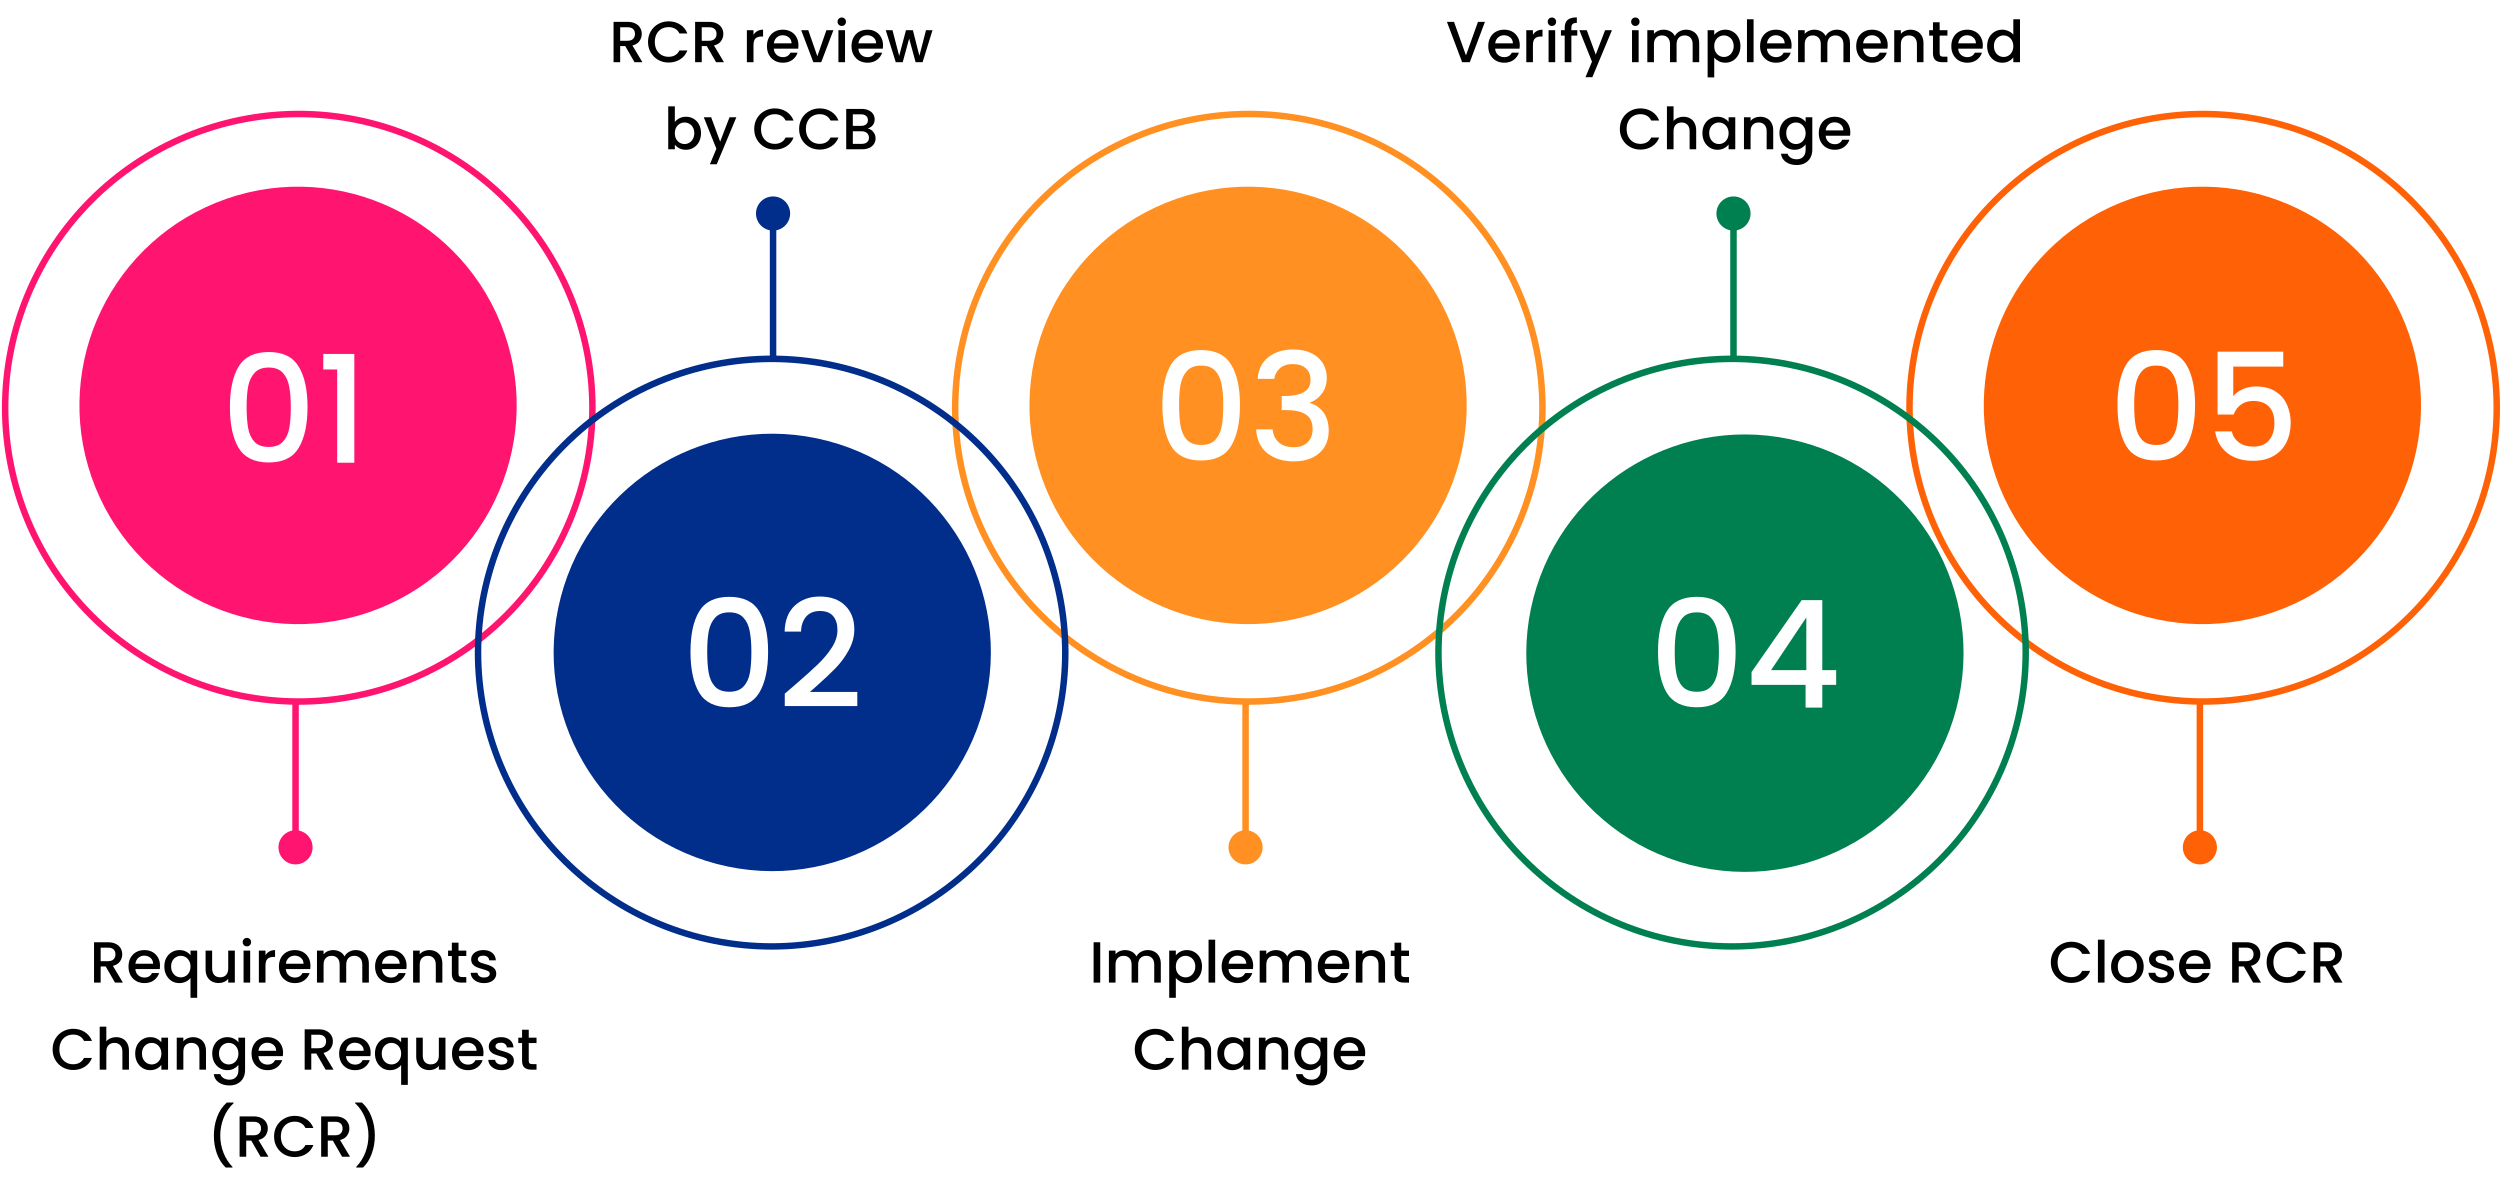
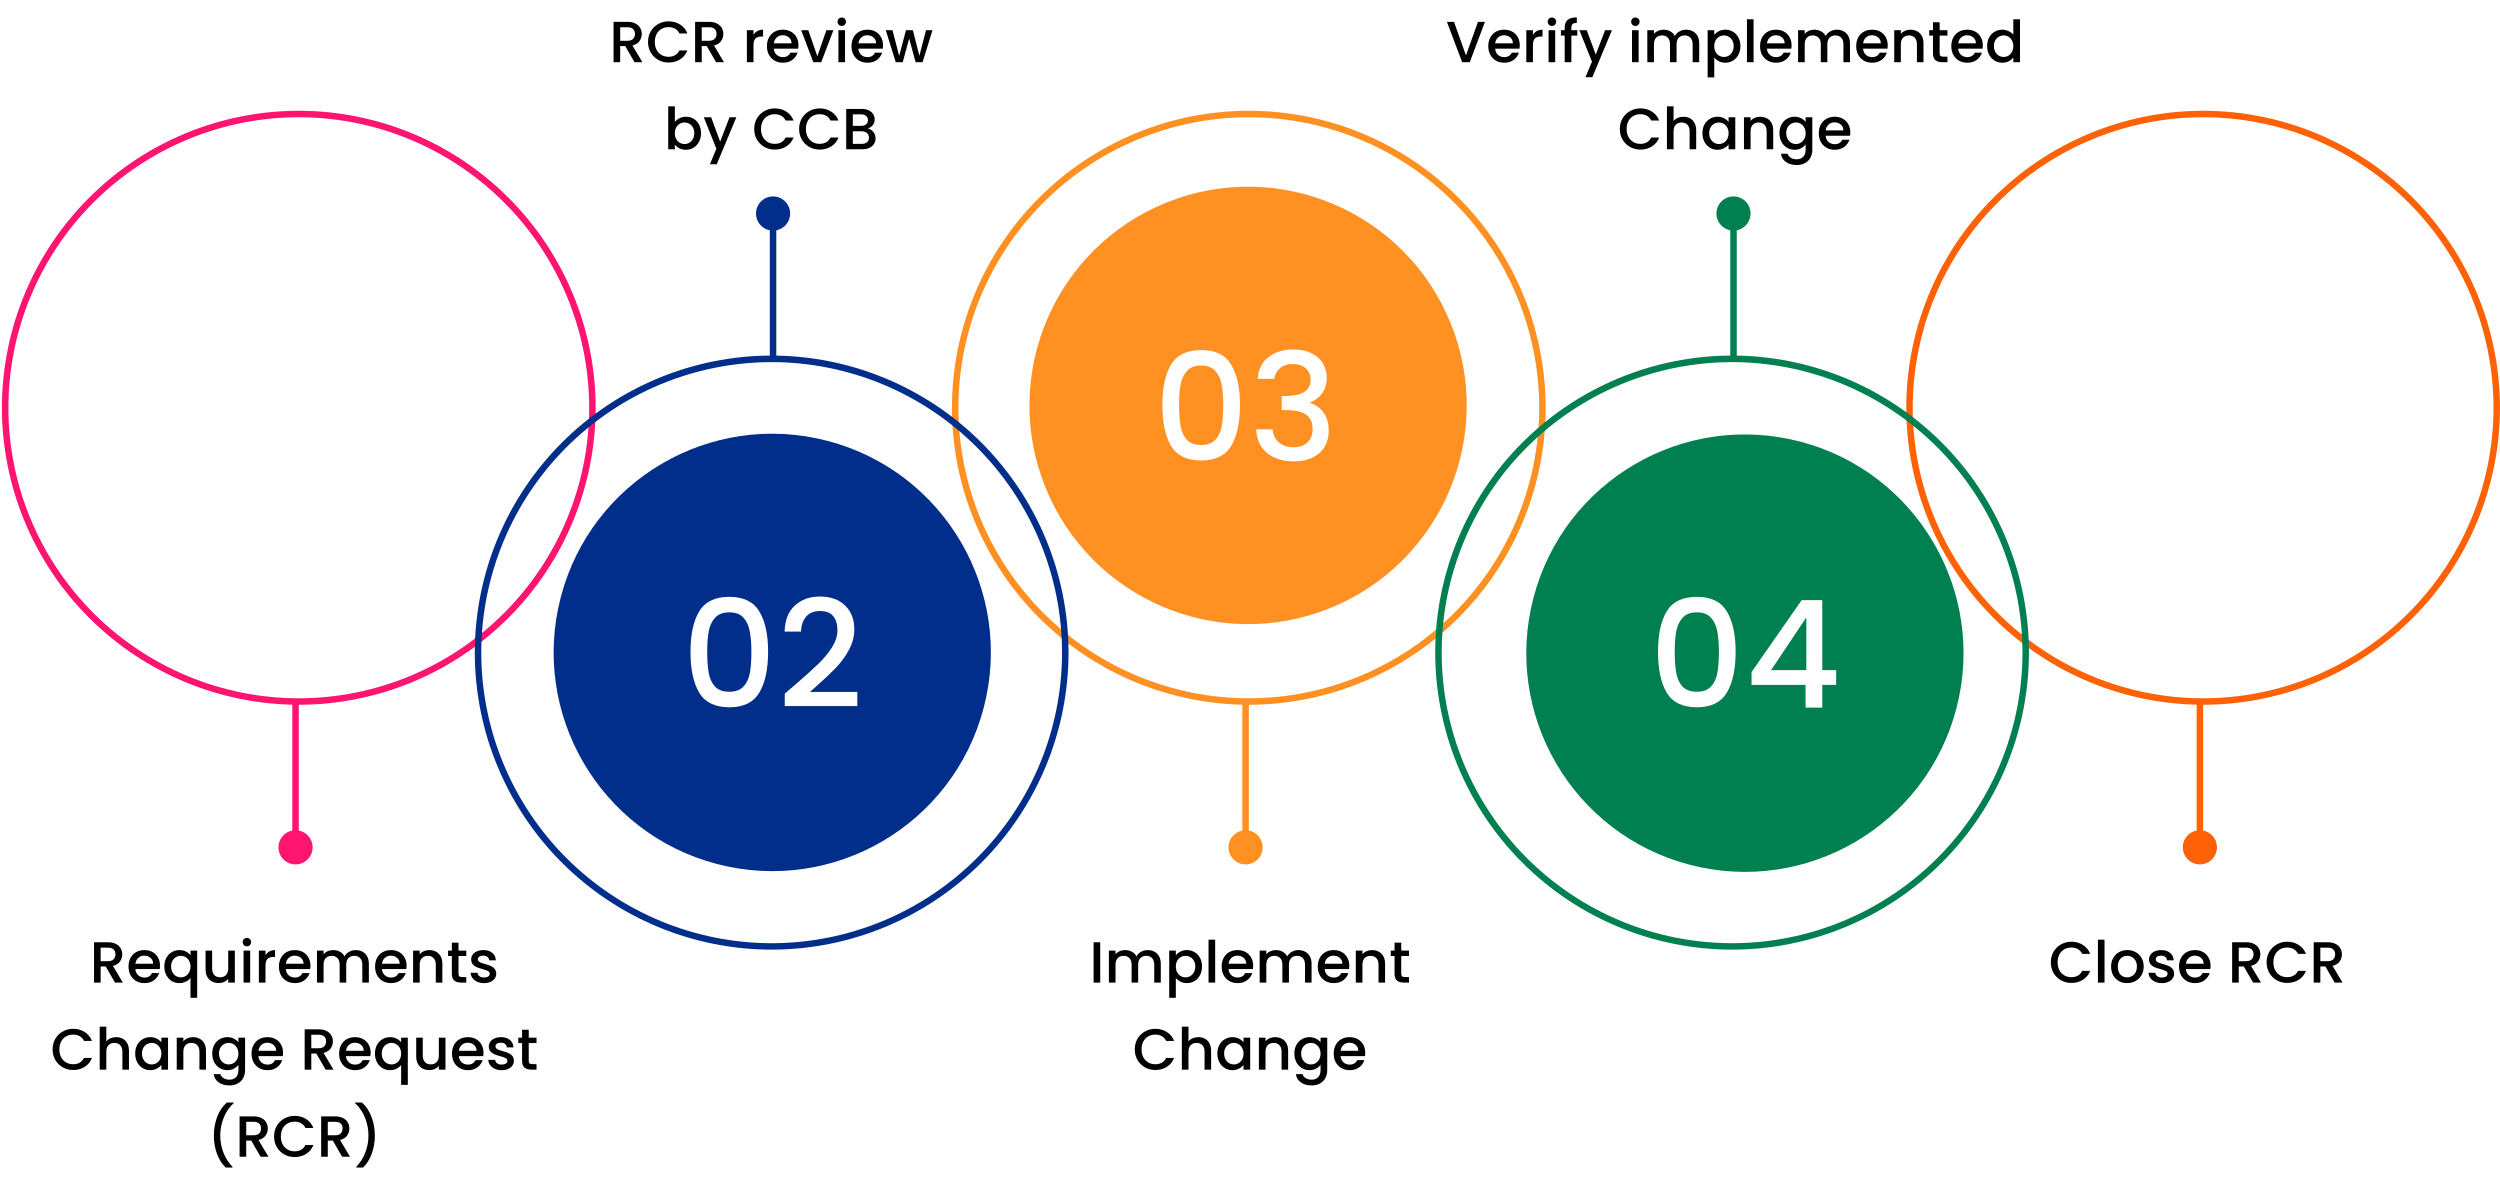
<svg xmlns="http://www.w3.org/2000/svg" width="603" height="285" viewBox="0 0 603 285" fill="none">
  <path d="M72.067 169.216H70.502V204.585H72.067V169.216Z" fill="#FF1470" />
  <path d="M301.214 169.216H299.649V204.585H301.214V169.216Z" fill="#FF9021" />
  <path d="M531.394 169.216H529.829V204.585H531.394V169.216Z" fill="#FF6206" />
  <path d="M27.735 237L25.495 233.108H24.277V237H22.681V227.27H26.041C26.788 227.27 27.418 227.401 27.931 227.662C28.453 227.923 28.841 228.273 29.093 228.712C29.354 229.151 29.485 229.641 29.485 230.182C29.485 230.817 29.298 231.395 28.925 231.918C28.561 232.431 27.996 232.781 27.231 232.968L29.639 237H27.735ZM24.277 231.834H26.041C26.638 231.834 27.086 231.685 27.385 231.386C27.693 231.087 27.847 230.686 27.847 230.182C27.847 229.678 27.698 229.286 27.399 229.006C27.1 228.717 26.648 228.572 26.041 228.572H24.277V231.834ZM38.597 232.954C38.597 233.243 38.578 233.505 38.541 233.738H32.647C32.693 234.354 32.922 234.849 33.333 235.222C33.743 235.595 34.247 235.782 34.845 235.782C35.703 235.782 36.31 235.423 36.665 234.704H38.387C38.153 235.413 37.729 235.997 37.113 236.454C36.506 236.902 35.75 237.126 34.845 237.126C34.107 237.126 33.445 236.963 32.857 236.636C32.278 236.3 31.821 235.833 31.485 235.236C31.158 234.629 30.995 233.929 30.995 233.136C30.995 232.343 31.153 231.647 31.471 231.05C31.797 230.443 32.25 229.977 32.829 229.65C33.417 229.323 34.089 229.16 34.845 229.16C35.573 229.16 36.221 229.319 36.791 229.636C37.36 229.953 37.803 230.401 38.121 230.98C38.438 231.549 38.597 232.207 38.597 232.954ZM36.931 232.45C36.921 231.862 36.711 231.391 36.301 231.036C35.89 230.681 35.381 230.504 34.775 230.504C34.224 230.504 33.753 230.681 33.361 231.036C32.969 231.381 32.735 231.853 32.661 232.45H36.931ZM39.635 233.108C39.635 232.333 39.794 231.647 40.111 231.05C40.438 230.453 40.877 229.991 41.427 229.664C41.987 229.328 42.608 229.16 43.289 229.16C43.886 229.16 44.414 229.281 44.871 229.524C45.338 229.767 45.697 230.061 45.949 230.406V229.286H47.559V240.668H45.949V235.88C45.697 236.225 45.333 236.519 44.857 236.762C44.381 237.005 43.84 237.126 43.233 237.126C42.571 237.126 41.964 236.958 41.413 236.622C40.872 236.277 40.438 235.801 40.111 235.194C39.794 234.578 39.635 233.883 39.635 233.108ZM45.949 233.136C45.949 232.604 45.837 232.142 45.613 231.75C45.398 231.358 45.114 231.059 44.759 230.854C44.404 230.649 44.022 230.546 43.611 230.546C43.2 230.546 42.818 230.649 42.463 230.854C42.108 231.05 41.819 231.344 41.595 231.736C41.38 232.119 41.273 232.576 41.273 233.108C41.273 233.64 41.38 234.107 41.595 234.508C41.819 234.909 42.108 235.217 42.463 235.432C42.827 235.637 43.21 235.74 43.611 235.74C44.022 235.74 44.404 235.637 44.759 235.432C45.114 235.227 45.398 234.928 45.613 234.536C45.837 234.135 45.949 233.668 45.949 233.136ZM56.642 229.286V237H55.045V236.09C54.794 236.407 54.462 236.659 54.051 236.846C53.65 237.023 53.221 237.112 52.764 237.112C52.157 237.112 51.611 236.986 51.126 236.734C50.65 236.482 50.272 236.109 49.992 235.614C49.721 235.119 49.586 234.522 49.586 233.822V229.286H51.167V233.584C51.167 234.275 51.34 234.807 51.685 235.18C52.031 235.544 52.502 235.726 53.099 235.726C53.697 235.726 54.168 235.544 54.514 235.18C54.868 234.807 55.045 234.275 55.045 233.584V229.286H56.642ZM59.559 228.264C59.27 228.264 59.027 228.166 58.831 227.97C58.635 227.774 58.537 227.531 58.537 227.242C58.537 226.953 58.635 226.71 58.831 226.514C59.027 226.318 59.27 226.22 59.559 226.22C59.839 226.22 60.077 226.318 60.273 226.514C60.469 226.71 60.567 226.953 60.567 227.242C60.567 227.531 60.469 227.774 60.273 227.97C60.077 228.166 59.839 228.264 59.559 228.264ZM60.343 229.286V237H58.747V229.286H60.343ZM64.035 230.406C64.268 230.014 64.576 229.711 64.959 229.496C65.351 229.272 65.813 229.16 66.345 229.16V230.812H65.939C65.313 230.812 64.837 230.971 64.511 231.288C64.193 231.605 64.035 232.156 64.035 232.94V237H62.439V229.286H64.035V230.406ZM74.882 232.954C74.882 233.243 74.863 233.505 74.826 233.738H68.932C68.978 234.354 69.207 234.849 69.618 235.222C70.028 235.595 70.532 235.782 71.13 235.782C71.988 235.782 72.595 235.423 72.95 234.704H74.672C74.438 235.413 74.014 235.997 73.398 236.454C72.791 236.902 72.035 237.126 71.13 237.126C70.392 237.126 69.73 236.963 69.142 236.636C68.563 236.3 68.106 235.833 67.77 235.236C67.443 234.629 67.28 233.929 67.28 233.136C67.28 232.343 67.438 231.647 67.756 231.05C68.082 230.443 68.535 229.977 69.114 229.65C69.702 229.323 70.374 229.16 71.13 229.16C71.858 229.16 72.506 229.319 73.076 229.636C73.645 229.953 74.088 230.401 74.406 230.98C74.723 231.549 74.882 232.207 74.882 232.954ZM73.216 232.45C73.206 231.862 72.996 231.391 72.586 231.036C72.175 230.681 71.666 230.504 71.06 230.504C70.509 230.504 70.038 230.681 69.646 231.036C69.254 231.381 69.02 231.853 68.946 232.45H73.216ZM85.79 229.16C86.397 229.16 86.938 229.286 87.414 229.538C87.9 229.79 88.278 230.163 88.548 230.658C88.828 231.153 88.968 231.75 88.968 232.45V237H87.386V232.688C87.386 231.997 87.214 231.47 86.868 231.106C86.523 230.733 86.052 230.546 85.454 230.546C84.857 230.546 84.381 230.733 84.026 231.106C83.681 231.47 83.508 231.997 83.508 232.688V237H81.926V232.688C81.926 231.997 81.754 231.47 81.408 231.106C81.063 230.733 80.592 230.546 79.994 230.546C79.397 230.546 78.921 230.733 78.566 231.106C78.221 231.47 78.048 231.997 78.048 232.688V237H76.452V229.286H78.048V230.168C78.31 229.851 78.641 229.603 79.042 229.426C79.444 229.249 79.873 229.16 80.33 229.16C80.946 229.16 81.497 229.291 81.982 229.552C82.468 229.813 82.841 230.191 83.102 230.686C83.336 230.219 83.7 229.851 84.194 229.58C84.689 229.3 85.221 229.16 85.79 229.16ZM98.069 232.954C98.069 233.243 98.051 233.505 98.013 233.738H92.119C92.166 234.354 92.395 234.849 92.805 235.222C93.216 235.595 93.72 235.782 94.317 235.782C95.176 235.782 95.783 235.423 96.137 234.704H97.859C97.626 235.413 97.201 235.997 96.585 236.454C95.979 236.902 95.223 237.126 94.317 237.126C93.58 237.126 92.917 236.963 92.329 236.636C91.751 236.3 91.293 235.833 90.957 235.236C90.631 234.629 90.467 233.929 90.467 233.136C90.467 232.343 90.626 231.647 90.943 231.05C91.27 230.443 91.723 229.977 92.301 229.65C92.889 229.323 93.561 229.16 94.317 229.16C95.045 229.16 95.694 229.319 96.263 229.636C96.833 229.953 97.276 230.401 97.593 230.98C97.911 231.549 98.069 232.207 98.069 232.954ZM96.403 232.45C96.394 231.862 96.184 231.391 95.773 231.036C95.363 230.681 94.854 230.504 94.247 230.504C93.697 230.504 93.225 230.681 92.833 231.036C92.441 231.381 92.208 231.853 92.133 232.45H96.403ZM103.532 229.16C104.139 229.16 104.68 229.286 105.156 229.538C105.641 229.79 106.019 230.163 106.29 230.658C106.561 231.153 106.696 231.75 106.696 232.45V237H105.114V232.688C105.114 231.997 104.941 231.47 104.596 231.106C104.251 230.733 103.779 230.546 103.182 230.546C102.585 230.546 102.109 230.733 101.754 231.106C101.409 231.47 101.236 231.997 101.236 232.688V237H99.64V229.286H101.236V230.168C101.497 229.851 101.829 229.603 102.23 229.426C102.641 229.249 103.075 229.16 103.532 229.16ZM110.594 230.588V234.858C110.594 235.147 110.659 235.357 110.79 235.488C110.93 235.609 111.163 235.67 111.49 235.67H112.47V237H111.21C110.491 237 109.94 236.832 109.558 236.496C109.175 236.16 108.984 235.614 108.984 234.858V230.588H108.074V229.286H108.984V227.368H110.594V229.286H112.47V230.588H110.594ZM116.741 237.126C116.134 237.126 115.588 237.019 115.103 236.804C114.627 236.58 114.249 236.281 113.969 235.908C113.689 235.525 113.539 235.101 113.521 234.634H115.173C115.201 234.961 115.355 235.236 115.635 235.46C115.924 235.675 116.283 235.782 116.713 235.782C117.161 235.782 117.506 235.698 117.749 235.53C118.001 235.353 118.127 235.129 118.127 234.858C118.127 234.569 117.987 234.354 117.707 234.214C117.436 234.074 117.002 233.92 116.405 233.752C115.826 233.593 115.355 233.439 114.991 233.29C114.627 233.141 114.309 232.912 114.039 232.604C113.777 232.296 113.647 231.89 113.647 231.386C113.647 230.975 113.768 230.602 114.011 230.266C114.253 229.921 114.599 229.65 115.047 229.454C115.504 229.258 116.027 229.16 116.615 229.16C117.492 229.16 118.197 229.384 118.729 229.832C119.27 230.271 119.559 230.873 119.597 231.638H118.001C117.973 231.293 117.833 231.017 117.581 230.812C117.329 230.607 116.988 230.504 116.559 230.504C116.139 230.504 115.817 230.583 115.593 230.742C115.369 230.901 115.257 231.111 115.257 231.372C115.257 231.577 115.331 231.75 115.481 231.89C115.63 232.03 115.812 232.142 116.027 232.226C116.241 232.301 116.559 232.399 116.979 232.52C117.539 232.669 117.996 232.823 118.351 232.982C118.715 233.131 119.027 233.355 119.289 233.654C119.55 233.953 119.685 234.349 119.695 234.844C119.695 235.283 119.573 235.675 119.331 236.02C119.088 236.365 118.743 236.636 118.295 236.832C117.856 237.028 117.338 237.126 116.741 237.126ZM12.688 253.114C12.688 252.162 12.907 251.308 13.346 250.552C13.794 249.796 14.396 249.208 15.152 248.788C15.917 248.359 16.753 248.144 17.658 248.144C18.694 248.144 19.613 248.401 20.416 248.914C21.228 249.418 21.816 250.137 22.18 251.07H20.262C20.01 250.557 19.66 250.174 19.212 249.922C18.764 249.67 18.246 249.544 17.658 249.544C17.014 249.544 16.44 249.689 15.936 249.978C15.432 250.267 15.035 250.683 14.746 251.224C14.466 251.765 14.326 252.395 14.326 253.114C14.326 253.833 14.466 254.463 14.746 255.004C15.035 255.545 15.432 255.965 15.936 256.264C16.44 256.553 17.014 256.698 17.658 256.698C18.246 256.698 18.764 256.572 19.212 256.32C19.66 256.068 20.01 255.685 20.262 255.172H22.18C21.816 256.105 21.228 256.824 20.416 257.328C19.613 257.832 18.694 258.084 17.658 258.084C16.743 258.084 15.908 257.874 15.152 257.454C14.396 257.025 13.794 256.432 13.346 255.676C12.907 254.92 12.688 254.066 12.688 253.114ZM28.038 250.16C28.626 250.16 29.149 250.286 29.606 250.538C30.073 250.79 30.437 251.163 30.698 251.658C30.969 252.153 31.104 252.75 31.104 253.45V258H29.522V253.688C29.522 252.997 29.349 252.47 29.004 252.106C28.659 251.733 28.187 251.546 27.59 251.546C26.993 251.546 26.517 251.733 26.162 252.106C25.817 252.47 25.644 252.997 25.644 253.688V258H24.048V247.64H25.644V251.182C25.915 250.855 26.255 250.603 26.666 250.426C27.086 250.249 27.543 250.16 28.038 250.16ZM32.608 254.108C32.608 253.333 32.767 252.647 33.084 252.05C33.41 251.453 33.849 250.991 34.4 250.664C34.96 250.328 35.576 250.16 36.248 250.16C36.855 250.16 37.382 250.281 37.83 250.524C38.287 250.757 38.651 251.051 38.922 251.406V250.286H40.532V258H38.922V256.852C38.651 257.216 38.282 257.519 37.816 257.762C37.349 258.005 36.817 258.126 36.22 258.126C35.557 258.126 34.95 257.958 34.4 257.622C33.849 257.277 33.41 256.801 33.084 256.194C32.767 255.578 32.608 254.883 32.608 254.108ZM38.922 254.136C38.922 253.604 38.81 253.142 38.586 252.75C38.371 252.358 38.087 252.059 37.732 251.854C37.377 251.649 36.995 251.546 36.584 251.546C36.173 251.546 35.791 251.649 35.436 251.854C35.081 252.05 34.792 252.344 34.568 252.736C34.353 253.119 34.246 253.576 34.246 254.108C34.246 254.64 34.353 255.107 34.568 255.508C34.792 255.909 35.081 256.217 35.436 256.432C35.8 256.637 36.182 256.74 36.584 256.74C36.995 256.74 37.377 256.637 37.732 256.432C38.087 256.227 38.371 255.928 38.586 255.536C38.81 255.135 38.922 254.668 38.922 254.136ZM46.52 250.16C47.127 250.16 47.668 250.286 48.144 250.538C48.63 250.79 49.008 251.163 49.278 251.658C49.549 252.153 49.684 252.75 49.684 253.45V258H48.102V253.688C48.102 252.997 47.929 252.47 47.584 252.106C47.239 251.733 46.767 251.546 46.17 251.546C45.573 251.546 45.097 251.733 44.742 252.106C44.397 252.47 44.224 252.997 44.224 253.688V258H42.628V250.286H44.224V251.168C44.486 250.851 44.817 250.603 45.218 250.426C45.629 250.249 46.063 250.16 46.52 250.16ZM54.828 250.16C55.425 250.16 55.953 250.281 56.41 250.524C56.877 250.757 57.241 251.051 57.502 251.406V250.286H59.112V258.126C59.112 258.835 58.963 259.465 58.664 260.016C58.365 260.576 57.931 261.015 57.362 261.332C56.802 261.649 56.13 261.808 55.346 261.808C54.301 261.808 53.433 261.561 52.742 261.066C52.051 260.581 51.659 259.918 51.566 259.078H53.148C53.269 259.479 53.526 259.801 53.918 260.044C54.319 260.296 54.795 260.422 55.346 260.422C55.99 260.422 56.508 260.226 56.9 259.834C57.301 259.442 57.502 258.873 57.502 258.126V256.838C57.231 257.202 56.863 257.51 56.396 257.762C55.939 258.005 55.416 258.126 54.828 258.126C54.156 258.126 53.54 257.958 52.98 257.622C52.429 257.277 51.991 256.801 51.664 256.194C51.347 255.578 51.188 254.883 51.188 254.108C51.188 253.333 51.347 252.647 51.664 252.05C51.991 251.453 52.429 250.991 52.98 250.664C53.54 250.328 54.156 250.16 54.828 250.16ZM57.502 254.136C57.502 253.604 57.39 253.142 57.166 252.75C56.951 252.358 56.667 252.059 56.312 251.854C55.957 251.649 55.575 251.546 55.164 251.546C54.753 251.546 54.371 251.649 54.016 251.854C53.661 252.05 53.372 252.344 53.148 252.736C52.933 253.119 52.826 253.576 52.826 254.108C52.826 254.64 52.933 255.107 53.148 255.508C53.372 255.909 53.661 256.217 54.016 256.432C54.38 256.637 54.763 256.74 55.164 256.74C55.575 256.74 55.957 256.637 56.312 256.432C56.667 256.227 56.951 255.928 57.166 255.536C57.39 255.135 57.502 254.668 57.502 254.136ZM68.278 253.954C68.278 254.243 68.26 254.505 68.222 254.738H62.328C62.375 255.354 62.603 255.849 63.014 256.222C63.425 256.595 63.929 256.782 64.526 256.782C65.385 256.782 65.992 256.423 66.346 255.704H68.068C67.835 256.413 67.41 256.997 66.794 257.454C66.188 257.902 65.431 258.126 64.526 258.126C63.789 258.126 63.126 257.963 62.538 257.636C61.959 257.3 61.502 256.833 61.166 256.236C60.84 255.629 60.676 254.929 60.676 254.136C60.676 253.343 60.835 252.647 61.152 252.05C61.479 251.443 61.931 250.977 62.51 250.65C63.098 250.323 63.77 250.16 64.526 250.16C65.254 250.16 65.903 250.319 66.472 250.636C67.041 250.953 67.485 251.401 67.802 251.98C68.12 252.549 68.278 253.207 68.278 253.954ZM66.612 253.45C66.603 252.862 66.393 252.391 65.982 252.036C65.572 251.681 65.063 251.504 64.456 251.504C63.906 251.504 63.434 251.681 63.042 252.036C62.65 252.381 62.417 252.853 62.342 253.45H66.612ZM78.54 258L76.299 254.108H75.082V258H73.486V248.27H76.846C77.592 248.27 78.222 248.401 78.736 248.662C79.258 248.923 79.645 249.273 79.897 249.712C80.159 250.151 80.29 250.641 80.29 251.182C80.29 251.817 80.103 252.395 79.73 252.918C79.365 253.431 78.801 253.781 78.035 253.968L80.444 258H78.54ZM75.082 252.834H76.846C77.443 252.834 77.891 252.685 78.189 252.386C78.498 252.087 78.651 251.686 78.651 251.182C78.651 250.678 78.502 250.286 78.204 250.006C77.905 249.717 77.452 249.572 76.846 249.572H75.082V252.834ZM89.401 253.954C89.401 254.243 89.383 254.505 89.345 254.738H83.451C83.498 255.354 83.727 255.849 84.137 256.222C84.548 256.595 85.052 256.782 85.649 256.782C86.508 256.782 87.115 256.423 87.469 255.704H89.191C88.958 256.413 88.533 256.997 87.917 257.454C87.311 257.902 86.555 258.126 85.649 258.126C84.912 258.126 84.249 257.963 83.661 257.636C83.083 257.3 82.625 256.833 82.289 256.236C81.963 255.629 81.799 254.929 81.799 254.136C81.799 253.343 81.958 252.647 82.275 252.05C82.602 251.443 83.055 250.977 83.633 250.65C84.221 250.323 84.893 250.16 85.649 250.16C86.377 250.16 87.026 250.319 87.595 250.636C88.165 250.953 88.608 251.401 88.925 251.98C89.243 252.549 89.401 253.207 89.401 253.954ZM87.735 253.45C87.726 252.862 87.516 252.391 87.105 252.036C86.695 251.681 86.186 251.504 85.579 251.504C85.029 251.504 84.557 251.681 84.165 252.036C83.773 252.381 83.54 252.853 83.465 253.45H87.735ZM90.44 254.108C90.44 253.333 90.599 252.647 90.916 252.05C91.243 251.453 91.681 250.991 92.232 250.664C92.792 250.328 93.412 250.16 94.094 250.16C94.691 250.16 95.219 250.281 95.676 250.524C96.142 250.767 96.502 251.061 96.754 251.406V250.286H98.364V261.668H96.754V256.88C96.502 257.225 96.138 257.519 95.662 257.762C95.186 258.005 94.644 258.126 94.038 258.126C93.375 258.126 92.769 257.958 92.218 257.622C91.677 257.277 91.243 256.801 90.916 256.194C90.599 255.578 90.44 254.883 90.44 254.108ZM96.754 254.136C96.754 253.604 96.642 253.142 96.418 252.75C96.203 252.358 95.918 252.059 95.564 251.854C95.209 251.649 94.826 251.546 94.416 251.546C94.005 251.546 93.623 251.649 93.268 251.854C92.913 252.05 92.624 252.344 92.4 252.736C92.185 253.119 92.078 253.576 92.078 254.108C92.078 254.64 92.185 255.107 92.4 255.508C92.624 255.909 92.913 256.217 93.268 256.432C93.632 256.637 94.014 256.74 94.416 256.74C94.826 256.74 95.209 256.637 95.564 256.432C95.918 256.227 96.203 255.928 96.418 255.536C96.642 255.135 96.754 254.668 96.754 254.136ZM107.446 250.286V258H105.85V257.09C105.598 257.407 105.267 257.659 104.856 257.846C104.455 258.023 104.025 258.112 103.568 258.112C102.961 258.112 102.415 257.986 101.93 257.734C101.454 257.482 101.076 257.109 100.796 256.614C100.525 256.119 100.39 255.522 100.39 254.822V250.286H101.972V254.584C101.972 255.275 102.145 255.807 102.49 256.18C102.835 256.544 103.307 256.726 103.904 256.726C104.501 256.726 104.973 256.544 105.318 256.18C105.673 255.807 105.85 255.275 105.85 254.584V250.286H107.446ZM116.622 253.954C116.622 254.243 116.603 254.505 116.566 254.738H110.672C110.719 255.354 110.947 255.849 111.358 256.222C111.769 256.595 112.273 256.782 112.87 256.782C113.729 256.782 114.335 256.423 114.69 255.704H116.412C116.179 256.413 115.754 256.997 115.138 257.454C114.531 257.902 113.775 258.126 112.87 258.126C112.133 258.126 111.47 257.963 110.882 257.636C110.303 257.3 109.846 256.833 109.51 256.236C109.183 255.629 109.02 254.929 109.02 254.136C109.02 253.343 109.179 252.647 109.496 252.05C109.823 251.443 110.275 250.977 110.854 250.65C111.442 250.323 112.114 250.16 112.87 250.16C113.598 250.16 114.247 250.319 114.816 250.636C115.385 250.953 115.829 251.401 116.146 251.98C116.463 252.549 116.622 253.207 116.622 253.954ZM114.956 253.45C114.947 252.862 114.737 252.391 114.326 252.036C113.915 251.681 113.407 251.504 112.8 251.504C112.249 251.504 111.778 251.681 111.386 252.036C110.994 252.381 110.761 252.853 110.686 253.45H114.956ZM120.993 258.126C120.386 258.126 119.84 258.019 119.355 257.804C118.879 257.58 118.501 257.281 118.221 256.908C117.941 256.525 117.791 256.101 117.773 255.634H119.425C119.453 255.961 119.607 256.236 119.887 256.46C120.176 256.675 120.535 256.782 120.965 256.782C121.413 256.782 121.758 256.698 122.001 256.53C122.253 256.353 122.379 256.129 122.379 255.858C122.379 255.569 122.239 255.354 121.959 255.214C121.688 255.074 121.254 254.92 120.657 254.752C120.078 254.593 119.607 254.439 119.243 254.29C118.879 254.141 118.561 253.912 118.291 253.604C118.029 253.296 117.899 252.89 117.899 252.386C117.899 251.975 118.02 251.602 118.263 251.266C118.505 250.921 118.851 250.65 119.299 250.454C119.756 250.258 120.279 250.16 120.867 250.16C121.744 250.16 122.449 250.384 122.981 250.832C123.522 251.271 123.811 251.873 123.849 252.638H122.253C122.225 252.293 122.085 252.017 121.833 251.812C121.581 251.607 121.24 251.504 120.811 251.504C120.391 251.504 120.069 251.583 119.845 251.742C119.621 251.901 119.509 252.111 119.509 252.372C119.509 252.577 119.583 252.75 119.733 252.89C119.882 253.03 120.064 253.142 120.279 253.226C120.493 253.301 120.811 253.399 121.231 253.52C121.791 253.669 122.248 253.823 122.603 253.982C122.967 254.131 123.279 254.355 123.541 254.654C123.802 254.953 123.937 255.349 123.947 255.844C123.947 256.283 123.825 256.675 123.583 257.02C123.34 257.365 122.995 257.636 122.547 257.832C122.108 258.028 121.59 258.126 120.993 258.126ZM127.533 251.588V255.858C127.533 256.147 127.598 256.357 127.729 256.488C127.869 256.609 128.102 256.67 128.429 256.67H129.409V258H128.149C127.43 258 126.88 257.832 126.497 257.496C126.114 257.16 125.923 256.614 125.923 255.858V251.588H125.013V250.286H125.923V248.368H127.533V250.286H129.409V251.588H127.533ZM54.428 281.604C53.513 280.727 52.808 279.611 52.314 278.258C51.828 276.905 51.586 275.453 51.586 273.904C51.586 272.317 51.847 270.819 52.37 269.41C52.902 268.001 53.681 266.839 54.708 265.924H56.36V266.078C55.286 267.067 54.479 268.253 53.938 269.634C53.396 271.015 53.126 272.439 53.126 273.904C53.126 275.313 53.378 276.676 53.882 277.992C54.386 279.308 55.118 280.461 56.08 281.45V281.604H54.428ZM62.844 279L60.604 275.108H59.386V279H57.79V269.27H61.15C61.897 269.27 62.527 269.401 63.04 269.662C63.563 269.923 63.95 270.273 64.202 270.712C64.464 271.151 64.594 271.641 64.594 272.182C64.594 272.817 64.408 273.395 64.034 273.918C63.67 274.431 63.106 274.781 62.34 274.968L64.748 279H62.844ZM59.386 273.834H61.15C61.748 273.834 62.196 273.685 62.494 273.386C62.802 273.087 62.956 272.686 62.956 272.182C62.956 271.678 62.807 271.286 62.508 271.006C62.21 270.717 61.757 270.572 61.15 270.572H59.386V273.834ZM66.104 274.114C66.104 273.162 66.323 272.308 66.762 271.552C67.21 270.796 67.812 270.208 68.568 269.788C69.333 269.359 70.169 269.144 71.074 269.144C72.11 269.144 73.029 269.401 73.832 269.914C74.644 270.418 75.232 271.137 75.596 272.07H73.678C73.426 271.557 73.076 271.174 72.628 270.922C72.18 270.67 71.662 270.544 71.074 270.544C70.43 270.544 69.856 270.689 69.352 270.978C68.848 271.267 68.451 271.683 68.162 272.224C67.882 272.765 67.742 273.395 67.742 274.114C67.742 274.833 67.882 275.463 68.162 276.004C68.451 276.545 68.848 276.965 69.352 277.264C69.856 277.553 70.43 277.698 71.074 277.698C71.662 277.698 72.18 277.572 72.628 277.32C73.076 277.068 73.426 276.685 73.678 276.172H75.596C75.232 277.105 74.644 277.824 73.832 278.328C73.029 278.832 72.11 279.084 71.074 279.084C70.159 279.084 69.324 278.874 68.568 278.454C67.812 278.025 67.21 277.432 66.762 276.676C66.323 275.92 66.104 275.066 66.104 274.114ZM82.518 279L80.278 275.108H79.06V279H77.464V269.27H80.824C81.571 269.27 82.201 269.401 82.714 269.662C83.237 269.923 83.624 270.273 83.876 270.712C84.137 271.151 84.268 271.641 84.268 272.182C84.268 272.817 84.081 273.395 83.708 273.918C83.344 274.431 82.779 274.781 82.014 274.968L84.422 279H82.518ZM79.06 273.834H80.824C81.421 273.834 81.869 273.685 82.168 273.386C82.476 273.087 82.63 272.686 82.63 272.182C82.63 271.678 82.481 271.286 82.182 271.006C81.883 270.717 81.431 270.572 80.824 270.572H79.06V273.834ZM85.918 281.604V281.45C86.879 280.461 87.612 279.308 88.116 277.992C88.62 276.676 88.872 275.313 88.872 273.904C88.872 272.439 88.601 271.015 88.06 269.634C87.518 268.253 86.711 267.067 85.638 266.078V265.924H87.29C88.316 266.839 89.091 268.001 89.614 269.41C90.146 270.819 90.412 272.317 90.412 273.904C90.412 275.453 90.164 276.905 89.67 278.258C89.184 279.611 88.484 280.727 87.57 281.604H85.918Z" fill="black" />
  <path d="M153.043 15L150.803 11.108H149.585V15H147.989V5.27H151.349C152.096 5.27 152.726 5.401 153.239 5.662C153.762 5.923 154.149 6.273 154.401 6.712C154.663 7.151 154.793 7.641 154.793 8.182C154.793 8.817 154.607 9.395 154.233 9.918C153.869 10.431 153.305 10.781 152.539 10.968L154.947 15H153.043ZM149.585 9.834H151.349C151.947 9.834 152.395 9.685 152.693 9.386C153.001 9.087 153.155 8.686 153.155 8.182C153.155 7.678 153.006 7.286 152.707 7.006C152.409 6.717 151.956 6.572 151.349 6.572H149.585V9.834ZM156.303 10.114C156.303 9.162 156.522 8.308 156.961 7.552C157.409 6.796 158.011 6.208 158.767 5.788C159.532 5.359 160.368 5.144 161.273 5.144C162.309 5.144 163.228 5.401 164.031 5.914C164.843 6.418 165.431 7.137 165.795 8.07H163.877C163.625 7.557 163.275 7.174 162.827 6.922C162.379 6.67 161.861 6.544 161.273 6.544C160.629 6.544 160.055 6.689 159.551 6.978C159.047 7.267 158.65 7.683 158.361 8.224C158.081 8.765 157.941 9.395 157.941 10.114C157.941 10.833 158.081 11.463 158.361 12.004C158.65 12.545 159.047 12.965 159.551 13.264C160.055 13.553 160.629 13.698 161.273 13.698C161.861 13.698 162.379 13.572 162.827 13.32C163.275 13.068 163.625 12.685 163.877 12.172H165.795C165.431 13.105 164.843 13.824 164.031 14.328C163.228 14.832 162.309 15.084 161.273 15.084C160.358 15.084 159.523 14.874 158.767 14.454C158.011 14.025 157.409 13.432 156.961 12.676C156.522 11.92 156.303 11.066 156.303 10.114ZM172.717 15L170.477 11.108H169.259V15H167.663V5.27H171.023C171.77 5.27 172.4 5.401 172.913 5.662C173.436 5.923 173.823 6.273 174.075 6.712C174.337 7.151 174.467 7.641 174.467 8.182C174.467 8.817 174.281 9.395 173.907 9.918C173.543 10.431 172.979 10.781 172.213 10.968L174.621 15H172.717ZM169.259 9.834H171.023C171.621 9.834 172.069 9.685 172.367 9.386C172.675 9.087 172.829 8.686 172.829 8.182C172.829 7.678 172.68 7.286 172.381 7.006C172.083 6.717 171.63 6.572 171.023 6.572H169.259V9.834ZM181.742 8.406C181.975 8.014 182.283 7.711 182.666 7.496C183.058 7.272 183.52 7.16 184.052 7.16V8.812H183.646C183.02 8.812 182.544 8.971 182.218 9.288C181.9 9.605 181.742 10.156 181.742 10.94V15H180.146V7.286H181.742V8.406ZM192.589 10.954C192.589 11.243 192.57 11.505 192.533 11.738H186.639C186.685 12.354 186.914 12.849 187.325 13.222C187.735 13.595 188.239 13.782 188.837 13.782C189.695 13.782 190.302 13.423 190.657 12.704H192.379C192.145 13.413 191.721 13.997 191.105 14.454C190.498 14.902 189.742 15.126 188.837 15.126C188.099 15.126 187.437 14.963 186.849 14.636C186.27 14.3 185.813 13.833 185.477 13.236C185.15 12.629 184.987 11.929 184.987 11.136C184.987 10.343 185.145 9.647 185.463 9.05C185.789 8.443 186.242 7.977 186.821 7.65C187.409 7.323 188.081 7.16 188.837 7.16C189.565 7.16 190.213 7.319 190.783 7.636C191.352 7.953 191.795 8.401 192.113 8.98C192.43 9.549 192.589 10.207 192.589 10.954ZM190.923 10.45C190.913 9.862 190.703 9.391 190.293 9.036C189.882 8.681 189.373 8.504 188.767 8.504C188.216 8.504 187.745 8.681 187.353 9.036C186.961 9.381 186.727 9.853 186.653 10.45H190.923ZM197.141 13.572L199.325 7.286H201.019L198.079 15H196.175L193.249 7.286H194.957L197.141 13.572ZM203.038 6.264C202.748 6.264 202.506 6.166 202.31 5.97C202.114 5.774 202.016 5.531 202.016 5.242C202.016 4.953 202.114 4.71 202.31 4.514C202.506 4.318 202.748 4.22 203.038 4.22C203.318 4.22 203.556 4.318 203.752 4.514C203.948 4.71 204.046 4.953 204.046 5.242C204.046 5.531 203.948 5.774 203.752 5.97C203.556 6.166 203.318 6.264 203.038 6.264ZM203.822 7.286V15H202.226V7.286H203.822ZM212.987 10.954C212.987 11.243 212.969 11.505 212.931 11.738H207.037C207.084 12.354 207.313 12.849 207.723 13.222C208.134 13.595 208.638 13.782 209.235 13.782C210.094 13.782 210.701 13.423 211.055 12.704H212.777C212.544 13.413 212.119 13.997 211.503 14.454C210.897 14.902 210.141 15.126 209.235 15.126C208.498 15.126 207.835 14.963 207.247 14.636C206.669 14.3 206.211 13.833 205.875 13.236C205.549 12.629 205.385 11.929 205.385 11.136C205.385 10.343 205.544 9.647 205.861 9.05C206.188 8.443 206.641 7.977 207.219 7.65C207.807 7.323 208.479 7.16 209.235 7.16C209.963 7.16 210.612 7.319 211.181 7.636C211.751 7.953 212.194 8.401 212.511 8.98C212.829 9.549 212.987 10.207 212.987 10.954ZM211.321 10.45C211.312 9.862 211.102 9.391 210.691 9.036C210.281 8.681 209.772 8.504 209.165 8.504C208.615 8.504 208.143 8.681 207.751 9.036C207.359 9.381 207.126 9.853 207.051 10.45H211.321ZM224.918 7.286L222.524 15H220.844L219.29 9.302L217.736 15H216.056L213.648 7.286H215.272L216.882 13.488L218.52 7.286H220.186L221.754 13.46L223.35 7.286H224.918ZM162.772 29.434C163.043 29.061 163.411 28.757 163.878 28.524C164.354 28.281 164.881 28.16 165.46 28.16C166.141 28.16 166.757 28.323 167.308 28.65C167.859 28.977 168.293 29.443 168.61 30.05C168.927 30.647 169.086 31.333 169.086 32.108C169.086 32.883 168.927 33.578 168.61 34.194C168.293 34.801 167.854 35.277 167.294 35.622C166.743 35.958 166.132 36.126 165.46 36.126C164.863 36.126 164.331 36.009 163.864 35.776C163.407 35.543 163.043 35.244 162.772 34.88V36H161.176V25.64H162.772V29.434ZM167.462 32.108C167.462 31.576 167.35 31.119 167.126 30.736C166.911 30.344 166.622 30.05 166.258 29.854C165.903 29.649 165.521 29.546 165.11 29.546C164.709 29.546 164.326 29.649 163.962 29.854C163.607 30.059 163.318 30.358 163.094 30.75C162.879 31.142 162.772 31.604 162.772 32.136C162.772 32.668 162.879 33.135 163.094 33.536C163.318 33.928 163.607 34.227 163.962 34.432C164.326 34.637 164.709 34.74 165.11 34.74C165.521 34.74 165.903 34.637 166.258 34.432C166.622 34.217 166.911 33.909 167.126 33.508C167.35 33.107 167.462 32.64 167.462 32.108ZM177.608 28.286L172.876 39.626H171.224L172.792 35.874L169.754 28.286H171.532L173.702 34.166L175.956 28.286H177.608ZM181.917 31.114C181.917 30.162 182.137 29.308 182.575 28.552C183.023 27.796 183.625 27.208 184.381 26.788C185.147 26.359 185.982 26.144 186.887 26.144C187.923 26.144 188.843 26.401 189.645 26.914C190.457 27.418 191.045 28.137 191.409 29.07H189.491C189.239 28.557 188.889 28.174 188.441 27.922C187.993 27.67 187.475 27.544 186.887 27.544C186.243 27.544 185.669 27.689 185.165 27.978C184.661 28.267 184.265 28.683 183.975 29.224C183.695 29.765 183.555 30.395 183.555 31.114C183.555 31.833 183.695 32.463 183.975 33.004C184.265 33.545 184.661 33.965 185.165 34.264C185.669 34.553 186.243 34.698 186.887 34.698C187.475 34.698 187.993 34.572 188.441 34.32C188.889 34.068 189.239 33.685 189.491 33.172H191.409C191.045 34.105 190.457 34.824 189.645 35.328C188.843 35.832 187.923 36.084 186.887 36.084C185.973 36.084 185.137 35.874 184.381 35.454C183.625 35.025 183.023 34.432 182.575 33.676C182.137 32.92 181.917 32.066 181.917 31.114ZM192.746 31.114C192.746 30.162 192.965 29.308 193.404 28.552C193.852 27.796 194.454 27.208 195.21 26.788C195.975 26.359 196.81 26.144 197.716 26.144C198.752 26.144 199.671 26.401 200.474 26.914C201.286 27.418 201.874 28.137 202.238 29.07H200.32C200.068 28.557 199.718 28.174 199.27 27.922C198.822 27.67 198.304 27.544 197.716 27.544C197.072 27.544 196.498 27.689 195.994 27.978C195.49 28.267 195.093 28.683 194.804 29.224C194.524 29.765 194.384 30.395 194.384 31.114C194.384 31.833 194.524 32.463 194.804 33.004C195.093 33.545 195.49 33.965 195.994 34.264C196.498 34.553 197.072 34.698 197.716 34.698C198.304 34.698 198.822 34.572 199.27 34.32C199.718 34.068 200.068 33.685 200.32 33.172H202.238C201.874 34.105 201.286 34.824 200.474 35.328C199.671 35.832 198.752 36.084 197.716 36.084C196.801 36.084 195.966 35.874 195.21 35.454C194.454 35.025 193.852 34.432 193.404 33.676C192.965 32.92 192.746 32.066 192.746 31.114ZM209.314 31.002C209.836 31.095 210.28 31.371 210.644 31.828C211.008 32.285 211.19 32.803 211.19 33.382C211.19 33.877 211.059 34.325 210.798 34.726C210.546 35.118 210.177 35.431 209.692 35.664C209.206 35.888 208.642 36 207.998 36H204.106V26.27H207.816C208.478 26.27 209.048 26.382 209.524 26.606C210 26.83 210.359 27.133 210.602 27.516C210.844 27.889 210.966 28.309 210.966 28.776C210.966 29.336 210.816 29.803 210.518 30.176C210.219 30.549 209.818 30.825 209.314 31.002ZM205.702 30.358H207.676C208.198 30.358 208.604 30.241 208.894 30.008C209.192 29.765 209.342 29.42 209.342 28.972C209.342 28.533 209.192 28.193 208.894 27.95C208.604 27.698 208.198 27.572 207.676 27.572H205.702V30.358ZM207.858 34.698C208.399 34.698 208.824 34.567 209.132 34.306C209.44 34.045 209.594 33.681 209.594 33.214C209.594 32.738 209.43 32.36 209.104 32.08C208.777 31.8 208.343 31.66 207.802 31.66H205.702V34.698H207.858Z" fill="black" />
  <path d="M265.373 227.27V237H263.777V227.27H265.373ZM276.806 229.16C277.413 229.16 277.954 229.286 278.43 229.538C278.915 229.79 279.293 230.163 279.564 230.658C279.844 231.153 279.984 231.75 279.984 232.45V237H278.402V232.688C278.402 231.997 278.229 231.47 277.884 231.106C277.539 230.733 277.067 230.546 276.47 230.546C275.873 230.546 275.397 230.733 275.042 231.106C274.697 231.47 274.524 231.997 274.524 232.688V237H272.942V232.688C272.942 231.997 272.769 231.47 272.424 231.106C272.079 230.733 271.607 230.546 271.01 230.546C270.413 230.546 269.937 230.733 269.582 231.106C269.237 231.47 269.064 231.997 269.064 232.688V237H267.468V229.286H269.064V230.168C269.325 229.851 269.657 229.603 270.058 229.426C270.459 229.249 270.889 229.16 271.346 229.16C271.962 229.16 272.513 229.291 272.998 229.552C273.483 229.813 273.857 230.191 274.118 230.686C274.351 230.219 274.715 229.851 275.21 229.58C275.705 229.3 276.237 229.16 276.806 229.16ZM283.611 230.42C283.882 230.065 284.25 229.767 284.717 229.524C285.184 229.281 285.711 229.16 286.299 229.16C286.971 229.16 287.582 229.328 288.133 229.664C288.693 229.991 289.132 230.453 289.449 231.05C289.766 231.647 289.925 232.333 289.925 233.108C289.925 233.883 289.766 234.578 289.449 235.194C289.132 235.801 288.693 236.277 288.133 236.622C287.582 236.958 286.971 237.126 286.299 237.126C285.711 237.126 285.188 237.009 284.731 236.776C284.274 236.533 283.9 236.235 283.611 235.88V240.668H282.015V229.286H283.611V230.42ZM288.301 233.108C288.301 232.576 288.189 232.119 287.965 231.736C287.75 231.344 287.461 231.05 287.097 230.854C286.742 230.649 286.36 230.546 285.949 230.546C285.548 230.546 285.165 230.649 284.801 230.854C284.446 231.059 284.157 231.358 283.933 231.75C283.718 232.142 283.611 232.604 283.611 233.136C283.611 233.668 283.718 234.135 283.933 234.536C284.157 234.928 284.446 235.227 284.801 235.432C285.165 235.637 285.548 235.74 285.949 235.74C286.36 235.74 286.742 235.637 287.097 235.432C287.461 235.217 287.75 234.909 287.965 234.508C288.189 234.107 288.301 233.64 288.301 233.108ZM293.099 226.64V237H291.503V226.64H293.099ZM302.265 232.954C302.265 233.243 302.246 233.505 302.209 233.738H296.315C296.361 234.354 296.59 234.849 297.001 235.222C297.411 235.595 297.915 235.782 298.513 235.782C299.371 235.782 299.978 235.423 300.333 234.704H302.055C301.821 235.413 301.397 235.997 300.781 236.454C300.174 236.902 299.418 237.126 298.513 237.126C297.775 237.126 297.113 236.963 296.525 236.636C295.946 236.3 295.489 235.833 295.153 235.236C294.826 234.629 294.663 233.929 294.663 233.136C294.663 232.343 294.821 231.647 295.139 231.05C295.465 230.443 295.918 229.977 296.497 229.65C297.085 229.323 297.757 229.16 298.513 229.16C299.241 229.16 299.889 229.319 300.459 229.636C301.028 229.953 301.471 230.401 301.789 230.98C302.106 231.549 302.265 232.207 302.265 232.954ZM300.599 232.45C300.589 231.862 300.379 231.391 299.969 231.036C299.558 230.681 299.049 230.504 298.443 230.504C297.892 230.504 297.421 230.681 297.029 231.036C296.637 231.381 296.403 231.853 296.329 232.45H300.599ZM313.173 229.16C313.78 229.16 314.321 229.286 314.797 229.538C315.282 229.79 315.66 230.163 315.931 230.658C316.211 231.153 316.351 231.75 316.351 232.45V237H314.769V232.688C314.769 231.997 314.596 231.47 314.251 231.106C313.906 230.733 313.434 230.546 312.837 230.546C312.24 230.546 311.764 230.733 311.409 231.106C311.064 231.47 310.891 231.997 310.891 232.688V237H309.309V232.688C309.309 231.997 309.136 231.47 308.791 231.106C308.446 230.733 307.974 230.546 307.377 230.546C306.78 230.546 306.304 230.733 305.949 231.106C305.604 231.47 305.431 231.997 305.431 232.688V237H303.835V229.286H305.431V230.168C305.692 229.851 306.024 229.603 306.425 229.426C306.826 229.249 307.256 229.16 307.713 229.16C308.329 229.16 308.88 229.291 309.365 229.552C309.85 229.813 310.224 230.191 310.485 230.686C310.718 230.219 311.082 229.851 311.577 229.58C312.072 229.3 312.604 229.16 313.173 229.16ZM325.452 232.954C325.452 233.243 325.433 233.505 325.396 233.738H319.502C319.549 234.354 319.777 234.849 320.188 235.222C320.599 235.595 321.103 235.782 321.7 235.782C322.559 235.782 323.165 235.423 323.52 234.704H325.242C325.009 235.413 324.584 235.997 323.968 236.454C323.361 236.902 322.605 237.126 321.7 237.126C320.963 237.126 320.3 236.963 319.712 236.636C319.133 236.3 318.676 235.833 318.34 235.236C318.013 234.629 317.85 233.929 317.85 233.136C317.85 232.343 318.009 231.647 318.326 231.05C318.653 230.443 319.105 229.977 319.684 229.65C320.272 229.323 320.944 229.16 321.7 229.16C322.428 229.16 323.077 229.319 323.646 229.636C324.215 229.953 324.659 230.401 324.976 230.98C325.293 231.549 325.452 232.207 325.452 232.954ZM323.786 232.45C323.777 231.862 323.567 231.391 323.156 231.036C322.745 230.681 322.237 230.504 321.63 230.504C321.079 230.504 320.608 230.681 320.216 231.036C319.824 231.381 319.591 231.853 319.516 232.45H323.786ZM330.915 229.16C331.521 229.16 332.063 229.286 332.539 229.538C333.024 229.79 333.402 230.163 333.673 230.658C333.943 231.153 334.079 231.75 334.079 232.45V237H332.497V232.688C332.497 231.997 332.324 231.47 331.979 231.106C331.633 230.733 331.162 230.546 330.565 230.546C329.967 230.546 329.491 230.733 329.137 231.106C328.791 231.47 328.619 231.997 328.619 232.688V237H327.023V229.286H328.619V230.168C328.88 229.851 329.211 229.603 329.613 229.426C330.023 229.249 330.457 229.16 330.915 229.16ZM337.976 230.588V234.858C337.976 235.147 338.042 235.357 338.172 235.488C338.312 235.609 338.546 235.67 338.872 235.67H339.852V237H338.592C337.874 237 337.323 236.832 336.94 236.496C336.558 236.16 336.366 235.614 336.366 234.858V230.588H335.456V229.286H336.366V227.368H337.976V229.286H339.852V230.588H337.976ZM273.704 253.114C273.704 252.162 273.923 251.308 274.362 250.552C274.81 249.796 275.412 249.208 276.168 248.788C276.933 248.359 277.768 248.144 278.674 248.144C279.71 248.144 280.629 248.401 281.432 248.914C282.244 249.418 282.832 250.137 283.196 251.07H281.278C281.026 250.557 280.676 250.174 280.228 249.922C279.78 249.67 279.262 249.544 278.674 249.544C278.03 249.544 277.456 249.689 276.952 249.978C276.448 250.267 276.051 250.683 275.762 251.224C275.482 251.765 275.342 252.395 275.342 253.114C275.342 253.833 275.482 254.463 275.762 255.004C276.051 255.545 276.448 255.965 276.952 256.264C277.456 256.553 278.03 256.698 278.674 256.698C279.262 256.698 279.78 256.572 280.228 256.32C280.676 256.068 281.026 255.685 281.278 255.172H283.196C282.832 256.105 282.244 256.824 281.432 257.328C280.629 257.832 279.71 258.084 278.674 258.084C277.759 258.084 276.924 257.874 276.168 257.454C275.412 257.025 274.81 256.432 274.362 255.676C273.923 254.92 273.704 254.066 273.704 253.114ZM289.054 250.16C289.642 250.16 290.164 250.286 290.622 250.538C291.088 250.79 291.452 251.163 291.714 251.658C291.984 252.153 292.12 252.75 292.12 253.45V258H290.538V253.688C290.538 252.997 290.365 252.47 290.02 252.106C289.674 251.733 289.203 251.546 288.606 251.546C288.008 251.546 287.532 251.733 287.178 252.106C286.832 252.47 286.66 252.997 286.66 253.688V258H285.064V247.64H286.66V251.182C286.93 250.855 287.271 250.603 287.682 250.426C288.102 250.249 288.559 250.16 289.054 250.16ZM293.623 254.108C293.623 253.333 293.782 252.647 294.099 252.05C294.426 251.453 294.865 250.991 295.415 250.664C295.975 250.328 296.591 250.16 297.263 250.16C297.87 250.16 298.397 250.281 298.845 250.524C299.303 250.757 299.667 251.051 299.937 251.406V250.286H301.547V258H299.937V256.852C299.667 257.216 299.298 257.519 298.831 257.762C298.365 258.005 297.833 258.126 297.235 258.126C296.573 258.126 295.966 257.958 295.415 257.622C294.865 257.277 294.426 256.801 294.099 256.194C293.782 255.578 293.623 254.883 293.623 254.108ZM299.937 254.136C299.937 253.604 299.825 253.142 299.601 252.75C299.387 252.358 299.102 252.059 298.747 251.854C298.393 251.649 298.01 251.546 297.599 251.546C297.189 251.546 296.806 251.649 296.451 251.854C296.097 252.05 295.807 252.344 295.583 252.736C295.369 253.119 295.261 253.576 295.261 254.108C295.261 254.64 295.369 255.107 295.583 255.508C295.807 255.909 296.097 256.217 296.451 256.432C296.815 256.637 297.198 256.74 297.599 256.74C298.01 256.74 298.393 256.637 298.747 256.432C299.102 256.227 299.387 255.928 299.601 255.536C299.825 255.135 299.937 254.668 299.937 254.136ZM307.536 250.16C308.142 250.16 308.684 250.286 309.16 250.538C309.645 250.79 310.023 251.163 310.294 251.658C310.564 252.153 310.7 252.75 310.7 253.45V258H309.118V253.688C309.118 252.997 308.945 252.47 308.6 252.106C308.254 251.733 307.783 251.546 307.186 251.546C306.588 251.546 306.112 251.733 305.758 252.106C305.412 252.47 305.24 252.997 305.24 253.688V258H303.644V250.286H305.24V251.168C305.501 250.851 305.832 250.603 306.234 250.426C306.644 250.249 307.078 250.16 307.536 250.16ZM315.844 250.16C316.441 250.16 316.968 250.281 317.426 250.524C317.892 250.757 318.256 251.051 318.518 251.406V250.286H320.128V258.126C320.128 258.835 319.978 259.465 319.68 260.016C319.381 260.576 318.947 261.015 318.378 261.332C317.818 261.649 317.146 261.808 316.362 261.808C315.316 261.808 314.448 261.561 313.758 261.066C313.067 260.581 312.675 259.918 312.582 259.078H314.164C314.285 259.479 314.542 259.801 314.934 260.044C315.335 260.296 315.811 260.422 316.362 260.422C317.006 260.422 317.524 260.226 317.916 259.834C318.317 259.442 318.518 258.873 318.518 258.126V256.838C318.247 257.202 317.878 257.51 317.412 257.762C316.954 258.005 316.432 258.126 315.844 258.126C315.172 258.126 314.556 257.958 313.996 257.622C313.445 257.277 313.006 256.801 312.68 256.194C312.362 255.578 312.204 254.883 312.204 254.108C312.204 253.333 312.362 252.647 312.68 252.05C313.006 251.453 313.445 250.991 313.996 250.664C314.556 250.328 315.172 250.16 315.844 250.16ZM318.518 254.136C318.518 253.604 318.406 253.142 318.182 252.75C317.967 252.358 317.682 252.059 317.328 251.854C316.973 251.649 316.59 251.546 316.18 251.546C315.769 251.546 315.386 251.649 315.032 251.854C314.677 252.05 314.388 252.344 314.164 252.736C313.949 253.119 313.842 253.576 313.842 254.108C313.842 254.64 313.949 255.107 314.164 255.508C314.388 255.909 314.677 256.217 315.032 256.432C315.396 256.637 315.778 256.74 316.18 256.74C316.59 256.74 316.973 256.637 317.328 256.432C317.682 256.227 317.967 255.928 318.182 255.536C318.406 255.135 318.518 254.668 318.518 254.136ZM329.294 253.954C329.294 254.243 329.275 254.505 329.238 254.738H323.344C323.39 255.354 323.619 255.849 324.03 256.222C324.44 256.595 324.944 256.782 325.542 256.782C326.4 256.782 327.007 256.423 327.362 255.704H329.084C328.85 256.413 328.426 256.997 327.81 257.454C327.203 257.902 326.447 258.126 325.542 258.126C324.804 258.126 324.142 257.963 323.554 257.636C322.975 257.3 322.518 256.833 322.182 256.236C321.855 255.629 321.692 254.929 321.692 254.136C321.692 253.343 321.85 252.647 322.168 252.05C322.494 251.443 322.947 250.977 323.526 250.65C324.114 250.323 324.786 250.16 325.542 250.16C326.27 250.16 326.918 250.319 327.488 250.636C328.057 250.953 328.5 251.401 328.818 251.98C329.135 252.549 329.294 253.207 329.294 253.954ZM327.628 253.45C327.618 252.862 327.408 252.391 326.998 252.036C326.587 251.681 326.078 251.504 325.472 251.504C324.921 251.504 324.45 251.681 324.058 252.036C323.666 252.381 323.432 252.853 323.358 253.45H327.628Z" fill="black" />
  <path d="M494.657 232.114C494.657 231.162 494.876 230.308 495.315 229.552C495.763 228.796 496.365 228.208 497.121 227.788C497.886 227.359 498.721 227.144 499.627 227.144C500.663 227.144 501.582 227.401 502.385 227.914C503.197 228.418 503.785 229.137 504.149 230.07H502.231C501.979 229.557 501.629 229.174 501.181 228.922C500.733 228.67 500.215 228.544 499.627 228.544C498.983 228.544 498.409 228.689 497.905 228.978C497.401 229.267 497.004 229.683 496.715 230.224C496.435 230.765 496.295 231.395 496.295 232.114C496.295 232.833 496.435 233.463 496.715 234.004C497.004 234.545 497.401 234.965 497.905 235.264C498.409 235.553 498.983 235.698 499.627 235.698C500.215 235.698 500.733 235.572 501.181 235.32C501.629 235.068 501.979 234.685 502.231 234.172H504.149C503.785 235.105 503.197 235.824 502.385 236.328C501.582 236.832 500.663 237.084 499.627 237.084C498.712 237.084 497.877 236.874 497.121 236.454C496.365 236.025 495.763 235.432 495.315 234.676C494.876 233.92 494.657 233.066 494.657 232.114ZM507.613 226.64V237H506.017V226.64H507.613ZM513.054 237.126C512.326 237.126 511.668 236.963 511.08 236.636C510.492 236.3 510.03 235.833 509.694 235.236C509.358 234.629 509.19 233.929 509.19 233.136C509.19 232.352 509.363 231.657 509.708 231.05C510.054 230.443 510.525 229.977 511.122 229.65C511.72 229.323 512.387 229.16 513.124 229.16C513.862 229.16 514.529 229.323 515.126 229.65C515.724 229.977 516.195 230.443 516.54 231.05C516.886 231.657 517.058 232.352 517.058 233.136C517.058 233.92 516.881 234.615 516.526 235.222C516.172 235.829 515.686 236.3 515.07 236.636C514.464 236.963 513.792 237.126 513.054 237.126ZM513.054 235.74C513.465 235.74 513.848 235.642 514.202 235.446C514.566 235.25 514.86 234.956 515.084 234.564C515.308 234.172 515.42 233.696 515.42 233.136C515.42 232.576 515.313 232.105 515.098 231.722C514.884 231.33 514.599 231.036 514.244 230.84C513.89 230.644 513.507 230.546 513.096 230.546C512.686 230.546 512.303 230.644 511.948 230.84C511.603 231.036 511.328 231.33 511.122 231.722C510.917 232.105 510.814 232.576 510.814 233.136C510.814 233.967 511.024 234.611 511.444 235.068C511.874 235.516 512.41 235.74 513.054 235.74ZM521.436 237.126C520.829 237.126 520.283 237.019 519.798 236.804C519.322 236.58 518.944 236.281 518.664 235.908C518.384 235.525 518.235 235.101 518.216 234.634H519.868C519.896 234.961 520.05 235.236 520.33 235.46C520.619 235.675 520.979 235.782 521.408 235.782C521.856 235.782 522.201 235.698 522.444 235.53C522.696 235.353 522.822 235.129 522.822 234.858C522.822 234.569 522.682 234.354 522.402 234.214C522.131 234.074 521.697 233.92 521.1 233.752C520.521 233.593 520.05 233.439 519.686 233.29C519.322 233.141 519.005 232.912 518.734 232.604C518.473 232.296 518.342 231.89 518.342 231.386C518.342 230.975 518.463 230.602 518.706 230.266C518.949 229.921 519.294 229.65 519.742 229.454C520.199 229.258 520.722 229.16 521.31 229.16C522.187 229.16 522.892 229.384 523.424 229.832C523.965 230.271 524.255 230.873 524.292 231.638H522.696C522.668 231.293 522.528 231.017 522.276 230.812C522.024 230.607 521.683 230.504 521.254 230.504C520.834 230.504 520.512 230.583 520.288 230.742C520.064 230.901 519.952 231.111 519.952 231.372C519.952 231.577 520.027 231.75 520.176 231.89C520.325 232.03 520.507 232.142 520.722 232.226C520.937 232.301 521.254 232.399 521.674 232.52C522.234 232.669 522.691 232.823 523.046 232.982C523.41 233.131 523.723 233.355 523.984 233.654C524.245 233.953 524.381 234.349 524.39 234.844C524.39 235.283 524.269 235.675 524.026 236.02C523.783 236.365 523.438 236.636 522.99 236.832C522.551 237.028 522.033 237.126 521.436 237.126ZM533.185 232.954C533.185 233.243 533.166 233.505 533.129 233.738H527.235C527.281 234.354 527.51 234.849 527.921 235.222C528.331 235.595 528.835 235.782 529.433 235.782C530.291 235.782 530.898 235.423 531.253 234.704H532.975C532.741 235.413 532.317 235.997 531.701 236.454C531.094 236.902 530.338 237.126 529.433 237.126C528.695 237.126 528.033 236.963 527.445 236.636C526.866 236.3 526.409 235.833 526.073 235.236C525.746 234.629 525.583 233.929 525.583 233.136C525.583 232.343 525.741 231.647 526.059 231.05C526.385 230.443 526.838 229.977 527.417 229.65C528.005 229.323 528.677 229.16 529.433 229.16C530.161 229.16 530.809 229.319 531.379 229.636C531.948 229.953 532.391 230.401 532.709 230.98C533.026 231.549 533.185 232.207 533.185 232.954ZM531.519 232.45C531.509 231.862 531.299 231.391 530.889 231.036C530.478 230.681 529.969 230.504 529.363 230.504C528.812 230.504 528.341 230.681 527.949 231.036C527.557 231.381 527.323 231.853 527.249 232.45H531.519ZM543.446 237L541.206 233.108H539.988V237H538.392V227.27H541.752C542.499 227.27 543.129 227.401 543.642 227.662C544.165 227.923 544.552 228.273 544.804 228.712C545.065 229.151 545.196 229.641 545.196 230.182C545.196 230.817 545.009 231.395 544.636 231.918C544.272 232.431 543.707 232.781 542.942 232.968L545.35 237H543.446ZM539.988 231.834H541.752C542.349 231.834 542.797 231.685 543.096 231.386C543.404 231.087 543.558 230.686 543.558 230.182C543.558 229.678 543.409 229.286 543.11 229.006C542.811 228.717 542.359 228.572 541.752 228.572H539.988V231.834ZM546.706 232.114C546.706 231.162 546.925 230.308 547.364 229.552C547.812 228.796 548.414 228.208 549.17 227.788C549.935 227.359 550.77 227.144 551.676 227.144C552.712 227.144 553.631 227.401 554.434 227.914C555.246 228.418 555.834 229.137 556.198 230.07H554.28C554.028 229.557 553.678 229.174 553.23 228.922C552.782 228.67 552.264 228.544 551.676 228.544C551.032 228.544 550.458 228.689 549.954 228.978C549.45 229.267 549.053 229.683 548.764 230.224C548.484 230.765 548.344 231.395 548.344 232.114C548.344 232.833 548.484 233.463 548.764 234.004C549.053 234.545 549.45 234.965 549.954 235.264C550.458 235.553 551.032 235.698 551.676 235.698C552.264 235.698 552.782 235.572 553.23 235.32C553.678 235.068 554.028 234.685 554.28 234.172H556.198C555.834 235.105 555.246 235.824 554.434 236.328C553.631 236.832 552.712 237.084 551.676 237.084C550.761 237.084 549.926 236.874 549.17 236.454C548.414 236.025 547.812 235.432 547.364 234.676C546.925 233.92 546.706 233.066 546.706 232.114ZM563.12 237L560.88 233.108H559.662V237H558.066V227.27H561.426C562.172 227.27 562.802 227.401 563.316 227.662C563.838 227.923 564.226 228.273 564.478 228.712C564.739 229.151 564.87 229.641 564.87 230.182C564.87 230.817 564.683 231.395 564.31 231.918C563.946 232.431 563.381 232.781 562.616 232.968L565.024 237H563.12ZM559.662 231.834H561.426C562.023 231.834 562.471 231.685 562.77 231.386C563.078 231.087 563.232 230.686 563.232 230.182C563.232 229.678 563.082 229.286 562.784 229.006C562.485 228.717 562.032 228.572 561.426 228.572H559.662V231.834Z" fill="black" />
  <path d="M358.168 5.27L354.514 15H352.666L348.998 5.27H350.706L353.59 13.362L356.488 5.27H358.168ZM366.573 10.954C366.573 11.243 366.554 11.505 366.517 11.738H360.623C360.67 12.354 360.898 12.849 361.309 13.222C361.72 13.595 362.224 13.782 362.821 13.782C363.68 13.782 364.286 13.423 364.641 12.704H366.363C366.13 13.413 365.705 13.997 365.089 14.454C364.482 14.902 363.726 15.126 362.821 15.126C362.084 15.126 361.421 14.963 360.833 14.636C360.254 14.3 359.797 13.833 359.461 13.236C359.134 12.629 358.971 11.929 358.971 11.136C358.971 10.343 359.13 9.647 359.447 9.05C359.774 8.443 360.226 7.977 360.805 7.65C361.393 7.323 362.065 7.16 362.821 7.16C363.549 7.16 364.198 7.319 364.767 7.636C365.336 7.953 365.78 8.401 366.097 8.98C366.414 9.549 366.573 10.207 366.573 10.954ZM364.907 10.45C364.898 9.862 364.688 9.391 364.277 9.036C363.866 8.681 363.358 8.504 362.751 8.504C362.2 8.504 361.729 8.681 361.337 9.036C360.945 9.381 360.712 9.853 360.637 10.45H364.907ZM369.74 8.406C369.973 8.014 370.281 7.711 370.664 7.496C371.056 7.272 371.518 7.16 372.05 7.16V8.812H371.644C371.018 8.812 370.542 8.971 370.216 9.288C369.898 9.605 369.74 10.156 369.74 10.94V15H368.144V7.286H369.74V8.406ZM374.329 6.264C374.039 6.264 373.797 6.166 373.601 5.97C373.405 5.774 373.307 5.531 373.307 5.242C373.307 4.953 373.405 4.71 373.601 4.514C373.797 4.318 374.039 4.22 374.329 4.22C374.609 4.22 374.847 4.318 375.043 4.514C375.239 4.71 375.337 4.953 375.337 5.242C375.337 5.531 375.239 5.774 375.043 5.97C374.847 6.166 374.609 6.264 374.329 6.264ZM375.113 7.286V15H373.517V7.286H375.113ZM380.442 8.588H379.014V15H377.404V8.588H376.494V7.286H377.404V6.74C377.404 5.853 377.638 5.209 378.104 4.808C378.58 4.397 379.322 4.192 380.33 4.192V5.522C379.845 5.522 379.504 5.615 379.308 5.802C379.112 5.979 379.014 6.292 379.014 6.74V7.286H380.442V8.588ZM388.801 7.286L384.069 18.626H382.417L383.985 14.874L380.947 7.286H382.725L384.895 13.166L387.149 7.286H388.801ZM394.454 6.264C394.164 6.264 393.922 6.166 393.726 5.97C393.53 5.774 393.432 5.531 393.432 5.242C393.432 4.953 393.53 4.71 393.726 4.514C393.922 4.318 394.164 4.22 394.454 4.22C394.734 4.22 394.972 4.318 395.168 4.514C395.364 4.71 395.462 4.953 395.462 5.242C395.462 5.531 395.364 5.774 395.168 5.97C394.972 6.166 394.734 6.264 394.454 6.264ZM395.238 7.286V15H393.642V7.286H395.238ZM406.671 7.16C407.278 7.16 407.819 7.286 408.295 7.538C408.781 7.79 409.159 8.163 409.429 8.658C409.709 9.153 409.849 9.75 409.849 10.45V15H408.267V10.688C408.267 9.997 408.095 9.47 407.749 9.106C407.404 8.733 406.933 8.546 406.335 8.546C405.738 8.546 405.262 8.733 404.907 9.106C404.562 9.47 404.389 9.997 404.389 10.688V15H402.807V10.688C402.807 9.997 402.635 9.47 402.289 9.106C401.944 8.733 401.473 8.546 400.875 8.546C400.278 8.546 399.802 8.733 399.447 9.106C399.102 9.47 398.929 9.997 398.929 10.688V15H397.333V7.286H398.929V8.168C399.191 7.851 399.522 7.603 399.923 7.426C400.325 7.249 400.754 7.16 401.211 7.16C401.827 7.16 402.378 7.291 402.863 7.552C403.349 7.813 403.722 8.191 403.983 8.686C404.217 8.219 404.581 7.851 405.075 7.58C405.57 7.3 406.102 7.16 406.671 7.16ZM413.476 8.42C413.747 8.065 414.115 7.767 414.582 7.524C415.049 7.281 415.576 7.16 416.164 7.16C416.836 7.16 417.447 7.328 417.998 7.664C418.558 7.991 418.997 8.453 419.314 9.05C419.631 9.647 419.79 10.333 419.79 11.108C419.79 11.883 419.631 12.578 419.314 13.194C418.997 13.801 418.558 14.277 417.998 14.622C417.447 14.958 416.836 15.126 416.164 15.126C415.576 15.126 415.053 15.009 414.596 14.776C414.139 14.533 413.765 14.235 413.476 13.88V18.668H411.88V7.286H413.476V8.42ZM418.166 11.108C418.166 10.576 418.054 10.119 417.83 9.736C417.615 9.344 417.326 9.05 416.962 8.854C416.607 8.649 416.225 8.546 415.814 8.546C415.413 8.546 415.03 8.649 414.666 8.854C414.311 9.059 414.022 9.358 413.798 9.75C413.583 10.142 413.476 10.604 413.476 11.136C413.476 11.668 413.583 12.135 413.798 12.536C414.022 12.928 414.311 13.227 414.666 13.432C415.03 13.637 415.413 13.74 415.814 13.74C416.225 13.74 416.607 13.637 416.962 13.432C417.326 13.217 417.615 12.909 417.83 12.508C418.054 12.107 418.166 11.64 418.166 11.108ZM422.964 4.64V15H421.368V4.64H422.964ZM432.13 10.954C432.13 11.243 432.111 11.505 432.074 11.738H426.18C426.226 12.354 426.455 12.849 426.866 13.222C427.276 13.595 427.78 13.782 428.378 13.782C429.236 13.782 429.843 13.423 430.198 12.704H431.92C431.686 13.413 431.262 13.997 430.646 14.454C430.039 14.902 429.283 15.126 428.378 15.126C427.64 15.126 426.978 14.963 426.39 14.636C425.811 14.3 425.354 13.833 425.018 13.236C424.691 12.629 424.528 11.929 424.528 11.136C424.528 10.343 424.686 9.647 425.004 9.05C425.33 8.443 425.783 7.977 426.362 7.65C426.95 7.323 427.622 7.16 428.378 7.16C429.106 7.16 429.754 7.319 430.324 7.636C430.893 7.953 431.336 8.401 431.654 8.98C431.971 9.549 432.13 10.207 432.13 10.954ZM430.464 10.45C430.454 9.862 430.244 9.391 429.834 9.036C429.423 8.681 428.914 8.504 428.308 8.504C427.757 8.504 427.286 8.681 426.894 9.036C426.502 9.381 426.268 9.853 426.194 10.45H430.464ZM443.038 7.16C443.645 7.16 444.186 7.286 444.662 7.538C445.148 7.79 445.526 8.163 445.796 8.658C446.076 9.153 446.216 9.75 446.216 10.45V15H444.634V10.688C444.634 9.997 444.462 9.47 444.116 9.106C443.771 8.733 443.3 8.546 442.702 8.546C442.105 8.546 441.629 8.733 441.274 9.106C440.929 9.47 440.756 9.997 440.756 10.688V15H439.174V10.688C439.174 9.997 439.002 9.47 438.656 9.106C438.311 8.733 437.84 8.546 437.242 8.546C436.645 8.546 436.169 8.733 435.814 9.106C435.469 9.47 435.296 9.997 435.296 10.688V15H433.7V7.286H435.296V8.168C435.558 7.851 435.889 7.603 436.29 7.426C436.692 7.249 437.121 7.16 437.578 7.16C438.194 7.16 438.745 7.291 439.23 7.552C439.716 7.813 440.089 8.191 440.35 8.686C440.584 8.219 440.948 7.851 441.442 7.58C441.937 7.3 442.469 7.16 443.038 7.16ZM455.317 10.954C455.317 11.243 455.299 11.505 455.261 11.738H449.367C449.414 12.354 449.643 12.849 450.053 13.222C450.464 13.595 450.968 13.782 451.565 13.782C452.424 13.782 453.031 13.423 453.385 12.704H455.107C454.874 13.413 454.449 13.997 453.833 14.454C453.227 14.902 452.471 15.126 451.565 15.126C450.828 15.126 450.165 14.963 449.577 14.636C448.999 14.3 448.541 13.833 448.205 13.236C447.879 12.629 447.715 11.929 447.715 11.136C447.715 10.343 447.874 9.647 448.191 9.05C448.518 8.443 448.971 7.977 449.549 7.65C450.137 7.323 450.809 7.16 451.565 7.16C452.293 7.16 452.942 7.319 453.511 7.636C454.081 7.953 454.524 8.401 454.841 8.98C455.159 9.549 455.317 10.207 455.317 10.954ZM453.651 10.45C453.642 9.862 453.432 9.391 453.021 9.036C452.611 8.681 452.102 8.504 451.495 8.504C450.945 8.504 450.473 8.681 450.081 9.036C449.689 9.381 449.456 9.853 449.381 10.45H453.651ZM460.78 7.16C461.387 7.16 461.928 7.286 462.404 7.538C462.889 7.79 463.267 8.163 463.538 8.658C463.809 9.153 463.944 9.75 463.944 10.45V15H462.362V10.688C462.362 9.997 462.189 9.47 461.844 9.106C461.499 8.733 461.027 8.546 460.43 8.546C459.833 8.546 459.357 8.733 459.002 9.106C458.657 9.47 458.484 9.997 458.484 10.688V15H456.888V7.286H458.484V8.168C458.745 7.851 459.077 7.603 459.478 7.426C459.889 7.249 460.323 7.16 460.78 7.16ZM467.842 8.588V12.858C467.842 13.147 467.907 13.357 468.038 13.488C468.178 13.609 468.411 13.67 468.738 13.67H469.718V15H468.458C467.739 15 467.188 14.832 466.806 14.496C466.423 14.16 466.232 13.614 466.232 12.858V8.588H465.322V7.286H466.232V5.368H467.842V7.286H469.718V8.588H467.842ZM478.259 10.954C478.259 11.243 478.24 11.505 478.203 11.738H472.309C472.355 12.354 472.584 12.849 472.995 13.222C473.405 13.595 473.909 13.782 474.507 13.782C475.365 13.782 475.972 13.423 476.327 12.704H478.049C477.815 13.413 477.391 13.997 476.775 14.454C476.168 14.902 475.412 15.126 474.507 15.126C473.769 15.126 473.107 14.963 472.519 14.636C471.94 14.3 471.483 13.833 471.147 13.236C470.82 12.629 470.657 11.929 470.657 11.136C470.657 10.343 470.815 9.647 471.133 9.05C471.459 8.443 471.912 7.977 472.491 7.65C473.079 7.323 473.751 7.16 474.507 7.16C475.235 7.16 475.883 7.319 476.453 7.636C477.022 7.953 477.465 8.401 477.783 8.98C478.1 9.549 478.259 10.207 478.259 10.954ZM476.593 10.45C476.583 9.862 476.373 9.391 475.963 9.036C475.552 8.681 475.043 8.504 474.437 8.504C473.886 8.504 473.415 8.681 473.023 9.036C472.631 9.381 472.397 9.853 472.323 10.45H476.593ZM479.297 11.108C479.297 10.333 479.456 9.647 479.773 9.05C480.1 8.453 480.539 7.991 481.089 7.664C481.649 7.328 482.27 7.16 482.951 7.16C483.455 7.16 483.95 7.272 484.435 7.496C484.93 7.711 485.322 8 485.611 8.364V4.64H487.221V15H485.611V13.838C485.35 14.211 484.986 14.519 484.519 14.762C484.062 15.005 483.535 15.126 482.937 15.126C482.265 15.126 481.649 14.958 481.089 14.622C480.539 14.277 480.1 13.801 479.773 13.194C479.456 12.578 479.297 11.883 479.297 11.108ZM485.611 11.136C485.611 10.604 485.499 10.142 485.275 9.75C485.061 9.358 484.776 9.059 484.421 8.854C484.067 8.649 483.684 8.546 483.273 8.546C482.863 8.546 482.48 8.649 482.125 8.854C481.771 9.05 481.481 9.344 481.257 9.736C481.043 10.119 480.935 10.576 480.935 11.108C480.935 11.64 481.043 12.107 481.257 12.508C481.481 12.909 481.771 13.217 482.125 13.432C482.489 13.637 482.872 13.74 483.273 13.74C483.684 13.74 484.067 13.637 484.421 13.432C484.776 13.227 485.061 12.928 485.275 12.536C485.499 12.135 485.611 11.668 485.611 11.136ZM390.704 31.114C390.704 30.162 390.923 29.308 391.362 28.552C391.81 27.796 392.412 27.208 393.168 26.788C393.933 26.359 394.768 26.144 395.674 26.144C396.71 26.144 397.629 26.401 398.432 26.914C399.244 27.418 399.832 28.137 400.196 29.07H398.278C398.026 28.557 397.676 28.174 397.228 27.922C396.78 27.67 396.262 27.544 395.674 27.544C395.03 27.544 394.456 27.689 393.952 27.978C393.448 28.267 393.051 28.683 392.762 29.224C392.482 29.765 392.342 30.395 392.342 31.114C392.342 31.833 392.482 32.463 392.762 33.004C393.051 33.545 393.448 33.965 393.952 34.264C394.456 34.553 395.03 34.698 395.674 34.698C396.262 34.698 396.78 34.572 397.228 34.32C397.676 34.068 398.026 33.685 398.278 33.172H400.196C399.832 34.105 399.244 34.824 398.432 35.328C397.629 35.832 396.71 36.084 395.674 36.084C394.759 36.084 393.924 35.874 393.168 35.454C392.412 35.025 391.81 34.432 391.362 33.676C390.923 32.92 390.704 32.066 390.704 31.114ZM406.054 28.16C406.642 28.16 407.164 28.286 407.622 28.538C408.088 28.79 408.452 29.163 408.714 29.658C408.984 30.153 409.12 30.75 409.12 31.45V36H407.538V31.688C407.538 30.997 407.365 30.47 407.02 30.106C406.674 29.733 406.203 29.546 405.606 29.546C405.008 29.546 404.532 29.733 404.178 30.106C403.832 30.47 403.66 30.997 403.66 31.688V36H402.064V25.64H403.66V29.182C403.93 28.855 404.271 28.603 404.682 28.426C405.102 28.249 405.559 28.16 406.054 28.16ZM410.623 32.108C410.623 31.333 410.782 30.647 411.099 30.05C411.426 29.453 411.865 28.991 412.415 28.664C412.975 28.328 413.591 28.16 414.263 28.16C414.87 28.16 415.397 28.281 415.845 28.524C416.303 28.757 416.667 29.051 416.937 29.406V28.286H418.547V36H416.937V34.852C416.667 35.216 416.298 35.519 415.831 35.762C415.365 36.005 414.833 36.126 414.235 36.126C413.573 36.126 412.966 35.958 412.415 35.622C411.865 35.277 411.426 34.801 411.099 34.194C410.782 33.578 410.623 32.883 410.623 32.108ZM416.937 32.136C416.937 31.604 416.825 31.142 416.601 30.75C416.387 30.358 416.102 30.059 415.747 29.854C415.393 29.649 415.01 29.546 414.599 29.546C414.189 29.546 413.806 29.649 413.451 29.854C413.097 30.05 412.807 30.344 412.583 30.736C412.369 31.119 412.261 31.576 412.261 32.108C412.261 32.64 412.369 33.107 412.583 33.508C412.807 33.909 413.097 34.217 413.451 34.432C413.815 34.637 414.198 34.74 414.599 34.74C415.01 34.74 415.393 34.637 415.747 34.432C416.102 34.227 416.387 33.928 416.601 33.536C416.825 33.135 416.937 32.668 416.937 32.136ZM424.536 28.16C425.142 28.16 425.684 28.286 426.16 28.538C426.645 28.79 427.023 29.163 427.294 29.658C427.564 30.153 427.7 30.75 427.7 31.45V36H426.118V31.688C426.118 30.997 425.945 30.47 425.6 30.106C425.254 29.733 424.783 29.546 424.186 29.546C423.588 29.546 423.112 29.733 422.758 30.106C422.412 30.47 422.24 30.997 422.24 31.688V36H420.644V28.286H422.24V29.168C422.501 28.851 422.832 28.603 423.234 28.426C423.644 28.249 424.078 28.16 424.536 28.16ZM432.844 28.16C433.441 28.16 433.968 28.281 434.426 28.524C434.892 28.757 435.256 29.051 435.518 29.406V28.286H437.128V36.126C437.128 36.835 436.978 37.465 436.68 38.016C436.381 38.576 435.947 39.015 435.378 39.332C434.818 39.649 434.146 39.808 433.362 39.808C432.316 39.808 431.448 39.561 430.758 39.066C430.067 38.581 429.675 37.918 429.582 37.078H431.164C431.285 37.479 431.542 37.801 431.934 38.044C432.335 38.296 432.811 38.422 433.362 38.422C434.006 38.422 434.524 38.226 434.916 37.834C435.317 37.442 435.518 36.873 435.518 36.126V34.838C435.247 35.202 434.878 35.51 434.412 35.762C433.954 36.005 433.432 36.126 432.844 36.126C432.172 36.126 431.556 35.958 430.996 35.622C430.445 35.277 430.006 34.801 429.68 34.194C429.362 33.578 429.204 32.883 429.204 32.108C429.204 31.333 429.362 30.647 429.68 30.05C430.006 29.453 430.445 28.991 430.996 28.664C431.556 28.328 432.172 28.16 432.844 28.16ZM435.518 32.136C435.518 31.604 435.406 31.142 435.182 30.75C434.967 30.358 434.682 30.059 434.328 29.854C433.973 29.649 433.59 29.546 433.18 29.546C432.769 29.546 432.386 29.649 432.032 29.854C431.677 30.05 431.388 30.344 431.164 30.736C430.949 31.119 430.842 31.576 430.842 32.108C430.842 32.64 430.949 33.107 431.164 33.508C431.388 33.909 431.677 34.217 432.032 34.432C432.396 34.637 432.778 34.74 433.18 34.74C433.59 34.74 433.973 34.637 434.328 34.432C434.682 34.227 434.967 33.928 435.182 33.536C435.406 33.135 435.518 32.668 435.518 32.136ZM446.294 31.954C446.294 32.243 446.275 32.505 446.238 32.738H440.344C440.39 33.354 440.619 33.849 441.03 34.222C441.44 34.595 441.944 34.782 442.542 34.782C443.4 34.782 444.007 34.423 444.362 33.704H446.084C445.85 34.413 445.426 34.997 444.81 35.454C444.203 35.902 443.447 36.126 442.542 36.126C441.804 36.126 441.142 35.963 440.554 35.636C439.975 35.3 439.518 34.833 439.182 34.236C438.855 33.629 438.692 32.929 438.692 32.136C438.692 31.343 438.85 30.647 439.168 30.05C439.494 29.443 439.947 28.977 440.526 28.65C441.114 28.323 441.786 28.16 442.542 28.16C443.27 28.16 443.918 28.319 444.488 28.636C445.057 28.953 445.5 29.401 445.818 29.98C446.135 30.549 446.294 31.207 446.294 31.954ZM444.628 31.45C444.618 30.862 444.408 30.391 443.998 30.036C443.587 29.681 443.078 29.504 442.472 29.504C441.921 29.504 441.45 29.681 441.058 30.036C440.666 30.381 440.432 30.853 440.358 31.45H444.628Z" fill="black" />
  <path d="M72.066 169.993C53.081 169.974 34.879 162.42 21.454 148.989C8.029 135.558 0.479 117.348 0.459 98.354C0.479 79.36 8.029 61.149 21.454 47.719C34.879 34.288 53.081 26.734 72.066 26.714C91.051 26.734 109.253 34.288 122.678 47.719C136.102 61.149 143.653 79.36 143.673 98.354C143.653 117.348 136.102 135.558 122.678 148.989C109.253 162.42 91.051 169.974 72.066 169.993ZM72.066 28.279C53.495 28.299 35.691 35.688 22.56 48.825C9.429 61.962 2.043 79.775 2.023 98.354C2.043 116.933 9.429 134.745 22.56 147.883C35.691 161.02 53.495 168.409 72.066 168.429C90.635 168.405 108.437 161.015 121.568 147.878C134.698 134.742 142.085 116.932 142.108 98.354C142.089 79.775 134.703 61.962 121.572 48.825C108.441 35.688 90.636 28.299 72.066 28.279Z" fill="#FF1470" />
  <path d="M301.213 169.993C282.228 169.974 264.026 162.42 250.601 148.989C237.177 135.558 229.626 117.348 229.607 98.354C229.626 79.36 237.177 61.149 250.601 47.719C264.026 34.288 282.228 26.734 301.213 26.714C320.199 26.734 338.401 34.288 351.825 47.719C365.25 61.149 372.8 79.36 372.82 98.354C372.8 117.348 365.25 135.558 351.825 148.989C338.401 162.42 320.199 169.974 301.213 169.993ZM301.213 28.279C282.643 28.299 264.839 35.688 251.707 48.825C238.576 61.962 231.19 79.775 231.171 98.354C231.19 116.933 238.576 134.745 251.707 147.883C264.839 161.02 282.643 168.409 301.213 168.429C319.783 168.405 337.585 161.015 350.715 147.878C363.846 134.742 371.233 116.932 371.256 98.354C371.236 79.775 363.851 61.962 350.719 48.825C337.588 35.688 319.784 28.299 301.213 28.279Z" fill="#FF9021" />
  <path d="M531.393 169.993C512.408 169.974 494.206 162.42 480.781 148.989C467.357 135.558 459.806 117.348 459.787 98.354C459.806 79.36 467.357 61.149 480.781 47.719C494.206 34.288 512.408 26.734 531.393 26.714C550.379 26.734 568.581 34.288 582.005 47.719C595.43 61.149 602.981 79.36 603 98.354C602.981 117.348 595.43 135.558 582.005 148.989C568.581 162.42 550.379 169.974 531.393 169.993ZM531.393 28.279C512.823 28.299 495.019 35.688 481.887 48.825C468.756 61.962 461.37 79.775 461.351 98.354C461.37 116.933 468.756 134.745 481.887 147.883C495.019 161.02 512.823 168.409 531.393 168.429C549.963 168.405 567.765 161.015 580.895 147.878C594.026 134.742 601.413 116.932 601.436 98.354C601.416 79.775 594.031 61.962 580.899 48.825C567.768 35.688 549.964 28.299 531.393 28.279Z" fill="#FF6206" />
  <path d="M124.831 111.018C131.85 81.765 113.838 52.358 84.599 45.335C55.36 38.312 25.966 56.333 18.947 85.585C11.927 114.838 29.939 144.245 59.178 151.268C88.418 158.291 117.811 140.27 124.831 111.018Z" fill="white" />
  <path d="M353.978 111.018C360.998 81.765 342.985 52.358 313.746 45.335C284.507 38.312 255.114 56.333 248.094 85.585C241.074 114.838 259.087 144.245 288.326 151.268C317.565 158.291 346.958 140.27 353.978 111.018Z" fill="white" />
  <path d="M584.158 111.018C591.178 81.765 573.165 52.358 543.926 45.335C514.687 38.312 485.294 56.333 478.274 85.585C471.254 114.838 489.267 144.245 518.506 151.268C547.745 158.291 577.138 140.27 584.158 111.018Z" fill="white" />
  <g filter="url(#filter0_d_213_422)">
    <path d="M124.831 111.018C131.85 81.765 113.838 52.358 84.599 45.335C55.36 38.312 25.966 56.333 18.947 85.585C11.927 114.838 29.939 144.245 59.178 151.268C88.418 158.291 117.811 140.27 124.831 111.018Z" fill="white" />
  </g>
  <g filter="url(#filter1_d_213_422)">
    <path d="M353.978 111.018C360.998 81.765 342.985 52.358 313.746 45.335C284.507 38.312 255.114 56.333 248.094 85.585C241.074 114.838 259.087 144.245 288.326 151.268C317.565 158.291 346.958 140.27 353.978 111.018Z" fill="white" />
  </g>
  <g filter="url(#filter2_d_213_422)">
    <path d="M584.158 111.018C591.178 81.765 573.165 52.358 543.926 45.335C514.687 38.312 485.294 56.333 478.274 85.585C471.254 114.838 489.267 144.245 518.506 151.268C547.745 158.291 577.138 140.27 584.158 111.018Z" fill="white" />
  </g>
  <g filter="url(#filter3_d_213_422)">
    <path d="M239.013 171.542C246.033 142.289 228.021 112.882 198.781 105.859C169.542 98.836 140.149 116.857 133.129 146.109C126.109 175.362 144.122 204.769 173.361 211.792C202.6 218.815 231.994 200.794 239.013 171.542Z" fill="white" />
  </g>
  <g filter="url(#filter4_d_213_422)">
    <path d="M470.669 171.542C477.688 142.289 459.676 112.882 430.437 105.859C401.198 98.836 371.804 116.857 364.784 146.109C357.765 175.362 375.777 204.769 405.016 211.792C434.255 218.815 463.649 200.794 470.669 171.542Z" fill="white" />
  </g>
-   <path d="M91.633 146.693C118.632 135.785 131.68 105.046 120.777 78.036C109.875 51.025 79.15 37.971 52.152 48.879C25.154 59.786 12.105 90.525 23.008 117.535C33.91 144.546 64.635 157.6 91.633 146.693Z" fill="#FF1470" />
  <path d="M320.781 146.693C347.779 135.785 360.827 105.046 349.925 78.036C339.022 51.025 308.298 37.971 281.299 48.879C254.301 59.786 241.253 90.525 252.156 117.535C263.058 144.546 293.783 157.6 320.781 146.693Z" fill="#FF9021" />
-   <path d="M550.961 146.693C577.959 135.785 591.007 105.046 580.105 78.036C569.202 51.025 538.478 37.971 511.479 48.879C484.481 59.786 471.433 90.525 482.336 117.535C493.238 144.546 523.963 157.6 550.961 146.693Z" fill="#FF6206" />
  <path d="M186.123 229.055C167.138 229.036 148.936 221.482 135.511 208.051C122.087 194.62 114.536 176.41 114.517 157.416C114.536 138.421 122.086 120.209 135.51 106.776C148.935 93.342 167.137 85.785 186.123 85.762C205.11 85.785 223.312 93.342 236.736 106.776C250.16 120.209 257.71 138.421 257.73 157.416C257.71 176.41 250.16 194.62 236.735 208.051C223.311 221.482 205.109 229.036 186.123 229.055ZM186.123 87.341C167.552 87.365 149.747 94.757 136.616 107.897C123.486 121.036 116.1 138.85 116.081 157.431C116.104 176.009 123.491 193.819 136.622 206.955C149.752 220.092 167.554 227.482 186.123 227.505C204.694 227.486 222.498 220.097 235.629 206.959C248.761 193.822 256.146 176.01 256.166 157.431C256.146 138.85 248.761 121.036 235.63 107.897C222.499 94.757 204.695 87.365 186.123 87.341Z" fill="#002E8A" />
  <path d="M417.779 229.055C398.794 229.036 380.592 221.482 367.167 208.051C353.742 194.62 346.192 176.41 346.172 157.416C346.192 138.421 353.742 120.209 367.166 106.776C380.59 93.342 398.792 85.785 417.779 85.762C436.766 85.785 454.968 93.342 468.392 106.776C481.816 120.209 489.366 138.421 489.386 157.416C489.366 176.41 481.816 194.62 468.391 208.051C454.966 221.482 436.764 229.036 417.779 229.055ZM417.779 87.341C399.207 87.365 381.403 94.757 368.272 107.897C355.141 121.036 347.756 138.85 347.736 157.431C347.76 176.009 355.147 193.819 368.277 206.955C381.408 220.092 399.21 227.482 417.779 227.505C436.349 227.486 454.154 220.097 467.285 206.959C480.416 193.822 487.802 176.01 487.822 157.431C487.802 138.85 480.417 121.036 467.286 107.897C454.155 94.757 436.351 87.365 417.779 87.341Z" fill="#007F50" />
  <path d="M239.122 168.89C246.747 139.79 229.349 110.015 200.262 102.386C171.175 94.757 141.414 112.163 133.788 141.264C126.163 170.364 143.561 200.139 172.648 207.768C201.735 215.397 231.496 197.991 239.122 168.89Z" fill="white" />
-   <path d="M470.777 168.89C478.403 139.79 461.005 110.015 431.918 102.386C402.831 94.757 373.069 112.163 365.444 141.264C357.819 170.364 375.217 200.139 404.304 207.768C433.391 215.397 463.152 197.991 470.777 168.89Z" fill="white" />
+   <path d="M470.777 168.89C478.403 139.79 461.005 110.015 431.918 102.386C402.831 94.757 373.069 112.163 365.444 141.264C433.391 215.397 463.152 197.991 470.777 168.89Z" fill="white" />
  <path d="M237.261 170.751C244.65 142.574 227.808 113.741 199.645 106.349C171.481 98.957 142.661 115.806 135.272 143.982C127.884 172.159 144.725 200.992 172.889 208.384C201.052 215.776 229.873 198.927 237.261 170.751Z" fill="#002E8A" />
  <path d="M471.868 170.929C479.256 142.753 462.415 113.919 434.252 106.527C406.088 99.135 377.268 115.985 369.879 144.161C362.49 172.337 379.332 201.171 407.495 208.563C435.659 215.955 464.479 199.106 471.868 170.929Z" fill="#007F50" />
  <path d="M67.167 204.377C67.167 205.47 67.601 206.517 68.373 207.29C69.145 208.062 70.192 208.496 71.284 208.496C72.376 208.496 73.423 208.062 74.195 207.29C74.967 206.517 75.4 205.47 75.4 204.377C75.4 203.837 75.294 203.301 75.087 202.801C74.88 202.302 74.577 201.848 74.195 201.465C73.812 201.083 73.359 200.779 72.859 200.572C72.36 200.365 71.824 200.259 71.284 200.259C70.743 200.259 70.208 200.365 69.708 200.572C69.209 200.779 68.755 201.083 68.373 201.465C67.991 201.848 67.687 202.302 67.481 202.801C67.274 203.301 67.167 203.837 67.167 204.377Z" fill="#FF1470" />
  <path d="M296.315 204.377C296.315 205.47 296.748 206.517 297.52 207.29C298.292 208.062 299.34 208.496 300.431 208.496C301.523 208.496 302.57 208.062 303.342 207.29C304.114 206.517 304.548 205.47 304.548 204.377C304.548 203.837 304.442 203.301 304.235 202.801C304.028 202.302 303.725 201.848 303.342 201.465C302.96 201.083 302.506 200.779 302.007 200.572C301.507 200.365 300.972 200.259 300.431 200.259C299.891 200.259 299.355 200.365 298.856 200.572C298.357 200.779 297.903 201.083 297.52 201.465C297.138 201.848 296.835 202.302 296.628 202.801C296.421 203.301 296.315 203.837 296.315 204.377Z" fill="#FF9021" />
  <path d="M526.495 204.377C526.495 205.47 526.928 206.517 527.7 207.29C528.472 208.062 529.52 208.496 530.611 208.496C531.703 208.496 532.75 208.062 533.522 207.29C534.294 206.517 534.728 205.47 534.728 204.377C534.728 203.837 534.622 203.301 534.415 202.801C534.208 202.302 533.905 201.848 533.522 201.465C533.14 201.083 532.686 200.779 532.187 200.572C531.687 200.365 531.152 200.259 530.611 200.259C530.071 200.259 529.535 200.365 529.036 200.572C528.536 200.779 528.083 201.083 527.7 201.465C527.318 201.848 527.015 202.302 526.808 202.801C526.601 203.301 526.495 203.837 526.495 204.377Z" fill="#FF6206" />
  <path d="M187.245 51.294H185.681V86.663H187.245V51.294Z" fill="#002E8A" />
  <path d="M418.901 51.294H417.336V86.663H418.901V51.294Z" fill="#007F50" />
  <path d="M186.463 55.618C188.736 55.618 190.579 53.774 190.579 51.499C190.579 49.225 188.736 47.381 186.463 47.381C184.189 47.381 182.346 49.225 182.346 51.499C182.346 53.774 184.189 55.618 186.463 55.618Z" fill="#002E8A" />
  <path d="M418.118 55.618C420.392 55.618 422.235 53.774 422.235 51.499C422.235 49.225 420.392 47.381 418.118 47.381C415.845 47.381 414.002 49.225 414.002 51.499C414.002 53.774 415.845 55.618 418.118 55.618Z" fill="#007F50" />
  <path d="M55.454 98.155C55.454 94.003 56.15 90.763 57.542 88.435C58.958 86.083 61.382 84.907 64.814 84.907C68.246 84.907 70.658 86.083 72.05 88.435C73.466 90.763 74.174 94.003 74.174 98.155C74.174 102.355 73.466 105.643 72.05 108.019C70.658 110.371 68.246 111.547 64.814 111.547C61.382 111.547 58.958 110.371 57.542 108.019C56.15 105.643 55.454 102.355 55.454 98.155ZM70.142 98.155C70.142 96.211 70.01 94.567 69.746 93.223C69.506 91.879 69.002 90.787 68.234 89.947C67.466 89.083 66.326 88.651 64.814 88.651C63.302 88.651 62.162 89.083 61.394 89.947C60.626 90.787 60.11 91.879 59.846 93.223C59.606 94.567 59.486 96.211 59.486 98.155C59.486 100.171 59.606 101.863 59.846 103.231C60.086 104.599 60.59 105.703 61.358 106.543C62.15 107.383 63.302 107.803 64.814 107.803C66.326 107.803 67.466 107.383 68.234 106.543C69.026 105.703 69.542 104.599 69.782 103.231C70.022 101.863 70.142 100.171 70.142 98.155ZM77.977 89.119V85.375H85.465V111.619H81.325V89.119H77.977Z" fill="white" />
  <path d="M166.547 157.203C166.547 153.051 167.243 149.811 168.635 147.483C170.051 145.131 172.475 143.955 175.907 143.955C179.339 143.955 181.751 145.131 183.143 147.483C184.559 149.811 185.267 153.051 185.267 157.203C185.267 161.403 184.559 164.691 183.143 167.067C181.751 169.419 179.339 170.595 175.907 170.595C172.475 170.595 170.051 169.419 168.635 167.067C167.243 164.691 166.547 161.403 166.547 157.203ZM181.235 157.203C181.235 155.259 181.103 153.615 180.839 152.271C180.599 150.927 180.095 149.835 179.327 148.995C178.559 148.131 177.419 147.699 175.907 147.699C174.395 147.699 173.255 148.131 172.487 148.995C171.719 149.835 171.203 150.927 170.939 152.271C170.699 153.615 170.579 155.259 170.579 157.203C170.579 159.219 170.699 160.911 170.939 162.279C171.179 163.647 171.683 164.751 172.451 165.591C173.243 166.431 174.395 166.851 175.907 166.851C177.419 166.851 178.559 166.431 179.327 165.591C180.119 164.751 180.635 163.647 180.875 162.279C181.115 160.911 181.235 159.219 181.235 157.203ZM191.877 165.087C194.181 163.095 195.993 161.463 197.313 160.191C198.657 158.895 199.773 157.551 200.661 156.159C201.549 154.767 201.993 153.375 201.993 151.983C201.993 150.543 201.645 149.415 200.949 148.599C200.277 147.783 199.209 147.375 197.745 147.375C196.329 147.375 195.225 147.831 194.433 148.743C193.665 149.631 193.257 150.831 193.209 152.343H189.249C189.321 149.607 190.137 147.519 191.697 146.079C193.281 144.615 195.285 143.883 197.709 143.883C200.325 143.883 202.365 144.603 203.829 146.043C205.317 147.483 206.061 149.403 206.061 151.803C206.061 153.531 205.617 155.199 204.729 156.807C203.865 158.391 202.821 159.819 201.597 161.091C200.397 162.339 198.861 163.791 196.989 165.447L195.369 166.887H206.781V170.307H189.285V167.319L191.877 165.087Z" fill="white" />
  <path d="M280.362 97.679C280.362 93.527 281.058 90.287 282.45 87.959C283.866 85.607 286.29 84.431 289.722 84.431C293.154 84.431 295.566 85.607 296.958 87.959C298.374 90.287 299.082 93.527 299.082 97.679C299.082 101.879 298.374 105.167 296.958 107.543C295.566 109.895 293.154 111.071 289.722 111.071C286.29 111.071 283.866 109.895 282.45 107.543C281.058 105.167 280.362 101.879 280.362 97.679ZM295.05 97.679C295.05 95.735 294.918 94.091 294.654 92.747C294.414 91.403 293.91 90.311 293.142 89.471C292.374 88.607 291.234 88.175 289.722 88.175C288.21 88.175 287.07 88.607 286.302 89.471C285.534 90.311 285.018 91.403 284.754 92.747C284.514 94.091 284.394 95.735 284.394 97.679C284.394 99.695 284.514 101.387 284.754 102.755C284.994 104.123 285.498 105.227 286.266 106.067C287.058 106.907 288.21 107.327 289.722 107.327C291.234 107.327 292.374 106.907 293.142 106.067C293.934 105.227 294.45 104.123 294.69 102.755C294.93 101.387 295.05 99.695 295.05 97.679ZM303.353 91.379C303.497 89.147 304.349 87.407 305.909 86.159C307.493 84.911 309.509 84.287 311.957 84.287C313.637 84.287 315.089 84.587 316.313 85.187C317.537 85.787 318.461 86.603 319.085 87.635C319.709 88.667 320.021 89.831 320.021 91.127C320.021 92.615 319.625 93.887 318.833 94.943C318.041 95.999 317.093 96.707 315.989 97.067V97.211C317.405 97.643 318.509 98.435 319.301 99.587C320.093 100.715 320.489 102.167 320.489 103.943C320.489 105.359 320.165 106.619 319.517 107.723C318.869 108.827 317.909 109.703 316.637 110.351C315.365 110.975 313.841 111.287 312.065 111.287C309.473 111.287 307.337 110.627 305.657 109.307C304.001 107.963 303.113 106.043 302.993 103.547H306.953C307.049 104.819 307.541 105.863 308.429 106.679C309.317 107.471 310.517 107.867 312.029 107.867C313.493 107.867 314.621 107.471 315.413 106.679C316.205 105.863 316.601 104.819 316.601 103.547C316.601 101.867 316.061 100.679 314.981 99.983C313.925 99.263 312.293 98.903 310.085 98.903H309.149V95.519H310.121C312.065 95.495 313.541 95.171 314.549 94.547C315.581 93.923 316.097 92.939 316.097 91.595C316.097 90.443 315.725 89.531 314.981 88.859C314.237 88.163 313.181 87.815 311.813 87.815C310.469 87.815 309.425 88.163 308.681 88.859C307.937 89.531 307.493 90.371 307.349 91.379H303.353Z" fill="white" />
  <path d="M399.912 157.203C399.912 153.051 400.608 149.811 402 147.483C403.416 145.131 405.84 143.955 409.272 143.955C412.704 143.955 415.116 145.131 416.508 147.483C417.924 149.811 418.632 153.051 418.632 157.203C418.632 161.403 417.924 164.691 416.508 167.067C415.116 169.419 412.704 170.595 409.272 170.595C405.84 170.595 403.416 169.419 402 167.067C400.608 164.691 399.912 161.403 399.912 157.203ZM414.6 157.203C414.6 155.259 414.468 153.615 414.204 152.271C413.964 150.927 413.46 149.835 412.692 148.995C411.924 148.131 410.784 147.699 409.272 147.699C407.76 147.699 406.62 148.131 405.852 148.995C405.084 149.835 404.568 150.927 404.304 152.271C404.064 153.615 403.944 155.259 403.944 157.203C403.944 159.219 404.064 160.911 404.304 162.279C404.544 163.647 405.048 164.751 405.816 165.591C406.608 166.431 407.76 166.851 409.272 166.851C410.784 166.851 411.924 166.431 412.692 165.591C413.484 164.751 414 163.647 414.24 162.279C414.48 160.911 414.6 159.219 414.6 157.203ZM422.471 165.195V162.099L434.567 144.747H439.535V161.631H442.883V165.195H439.535V170.667H435.503V165.195H422.471ZM435.683 148.923L427.187 161.631H435.683V148.923Z" fill="white" />
  <path d="M510.734 97.679C510.734 93.527 511.43 90.287 512.822 87.959C514.238 85.607 516.662 84.431 520.094 84.431C523.526 84.431 525.938 85.607 527.33 87.959C528.746 90.287 529.454 93.527 529.454 97.679C529.454 101.879 528.746 105.167 527.33 107.543C525.938 109.895 523.526 111.071 520.094 111.071C516.662 111.071 514.238 109.895 512.822 107.543C511.43 105.167 510.734 101.879 510.734 97.679ZM525.422 97.679C525.422 95.735 525.29 94.091 525.026 92.747C524.786 91.403 524.282 90.311 523.514 89.471C522.746 88.607 521.606 88.175 520.094 88.175C518.582 88.175 517.442 88.607 516.674 89.471C515.906 90.311 515.39 91.403 515.126 92.747C514.886 94.091 514.766 95.735 514.766 97.679C514.766 99.695 514.886 101.387 515.126 102.755C515.366 104.123 515.87 105.227 516.638 106.067C517.43 106.907 518.582 107.327 520.094 107.327C521.606 107.327 522.746 106.907 523.514 106.067C524.306 105.227 524.822 104.123 525.062 102.755C525.302 101.387 525.422 99.695 525.422 97.679ZM550.716 88.427H538.656V95.591C539.16 94.919 539.904 94.355 540.888 93.899C541.896 93.443 542.964 93.215 544.092 93.215C546.108 93.215 547.74 93.647 548.988 94.511C550.26 95.375 551.16 96.467 551.688 97.787C552.24 99.107 552.516 100.499 552.516 101.963C552.516 103.739 552.168 105.323 551.472 106.715C550.8 108.083 549.78 109.163 548.412 109.955C547.068 110.747 545.412 111.143 543.444 111.143C540.828 111.143 538.728 110.495 537.144 109.199C535.56 107.903 534.612 106.187 534.3 104.051H538.296C538.56 105.179 539.148 106.079 540.06 106.751C540.972 107.399 542.112 107.723 543.48 107.723C545.184 107.723 546.456 107.207 547.296 106.175C548.16 105.143 548.592 103.775 548.592 102.071C548.592 100.343 548.16 99.023 547.296 98.111C546.432 97.175 545.16 96.707 543.48 96.707C542.304 96.707 541.308 97.007 540.492 97.607C539.7 98.183 539.124 98.975 538.764 99.983H534.876V84.827H550.716V88.427Z" fill="white" />
  <defs>
    <filter id="filter0_d_213_422" x="5.43" y="35.818" width="132.918" height="132.967" filterUnits="userSpaceOnUse" color-interpolation-filters="sRGB">
      <feFlood flood-opacity="0" result="BackgroundImageFix" />
      <feColorMatrix in="SourceAlpha" type="matrix" values="0 0 0 0 0 0 0 0 0 0 0 0 0 0 0 0 0 0 127 0" result="hardAlpha" />
      <feOffset dy="4" />
      <feGaussianBlur stdDeviation="6" />
      <feComposite in2="hardAlpha" operator="out" />
      <feColorMatrix type="matrix" values="0 0 0 0 0.128 0 0 0 0 0.118 0 0 0 0 0.118 0 0 0 0.25 0" />
      <feBlend mode="normal" in2="BackgroundImageFix" result="effect1_dropShadow_213_422" />
      <feBlend mode="normal" in="SourceGraphic" in2="effect1_dropShadow_213_422" result="shape" />
    </filter>
    <filter id="filter1_d_213_422" x="234.577" y="35.818" width="132.918" height="132.967" filterUnits="userSpaceOnUse" color-interpolation-filters="sRGB">
      <feFlood flood-opacity="0" result="BackgroundImageFix" />
      <feColorMatrix in="SourceAlpha" type="matrix" values="0 0 0 0 0 0 0 0 0 0 0 0 0 0 0 0 0 0 127 0" result="hardAlpha" />
      <feOffset dy="4" />
      <feGaussianBlur stdDeviation="6" />
      <feComposite in2="hardAlpha" operator="out" />
      <feColorMatrix type="matrix" values="0 0 0 0 0.128 0 0 0 0 0.118 0 0 0 0 0.118 0 0 0 0.25 0" />
      <feBlend mode="normal" in2="BackgroundImageFix" result="effect1_dropShadow_213_422" />
      <feBlend mode="normal" in="SourceGraphic" in2="effect1_dropShadow_213_422" result="shape" />
    </filter>
    <filter id="filter2_d_213_422" x="464.757" y="35.818" width="132.918" height="132.967" filterUnits="userSpaceOnUse" color-interpolation-filters="sRGB">
      <feFlood flood-opacity="0" result="BackgroundImageFix" />
      <feColorMatrix in="SourceAlpha" type="matrix" values="0 0 0 0 0 0 0 0 0 0 0 0 0 0 0 0 0 0 127 0" result="hardAlpha" />
      <feOffset dy="4" />
      <feGaussianBlur stdDeviation="6" />
      <feComposite in2="hardAlpha" operator="out" />
      <feColorMatrix type="matrix" values="0 0 0 0 0.128 0 0 0 0 0.118 0 0 0 0 0.118 0 0 0 0.25 0" />
      <feBlend mode="normal" in2="BackgroundImageFix" result="effect1_dropShadow_213_422" />
      <feBlend mode="normal" in="SourceGraphic" in2="effect1_dropShadow_213_422" result="shape" />
    </filter>
    <filter id="filter3_d_213_422" x="119.612" y="96.342" width="132.918" height="132.967" filterUnits="userSpaceOnUse" color-interpolation-filters="sRGB">
      <feFlood flood-opacity="0" result="BackgroundImageFix" />
      <feColorMatrix in="SourceAlpha" type="matrix" values="0 0 0 0 0 0 0 0 0 0 0 0 0 0 0 0 0 0 127 0" result="hardAlpha" />
      <feOffset dy="4" />
      <feGaussianBlur stdDeviation="6" />
      <feComposite in2="hardAlpha" operator="out" />
      <feColorMatrix type="matrix" values="0 0 0 0 0.128 0 0 0 0 0.118 0 0 0 0 0.118 0 0 0 0.25 0" />
      <feBlend mode="normal" in2="BackgroundImageFix" result="effect1_dropShadow_213_422" />
      <feBlend mode="normal" in="SourceGraphic" in2="effect1_dropShadow_213_422" result="shape" />
    </filter>
    <filter id="filter4_d_213_422" x="351.268" y="96.342" width="132.918" height="132.967" filterUnits="userSpaceOnUse" color-interpolation-filters="sRGB">
      <feFlood flood-opacity="0" result="BackgroundImageFix" />
      <feColorMatrix in="SourceAlpha" type="matrix" values="0 0 0 0 0 0 0 0 0 0 0 0 0 0 0 0 0 0 127 0" result="hardAlpha" />
      <feOffset dy="4" />
      <feGaussianBlur stdDeviation="6" />
      <feComposite in2="hardAlpha" operator="out" />
      <feColorMatrix type="matrix" values="0 0 0 0 0.128 0 0 0 0 0.118 0 0 0 0 0.118 0 0 0 0.25 0" />
      <feBlend mode="normal" in2="BackgroundImageFix" result="effect1_dropShadow_213_422" />
      <feBlend mode="normal" in="SourceGraphic" in2="effect1_dropShadow_213_422" result="shape" />
    </filter>
  </defs>
</svg>